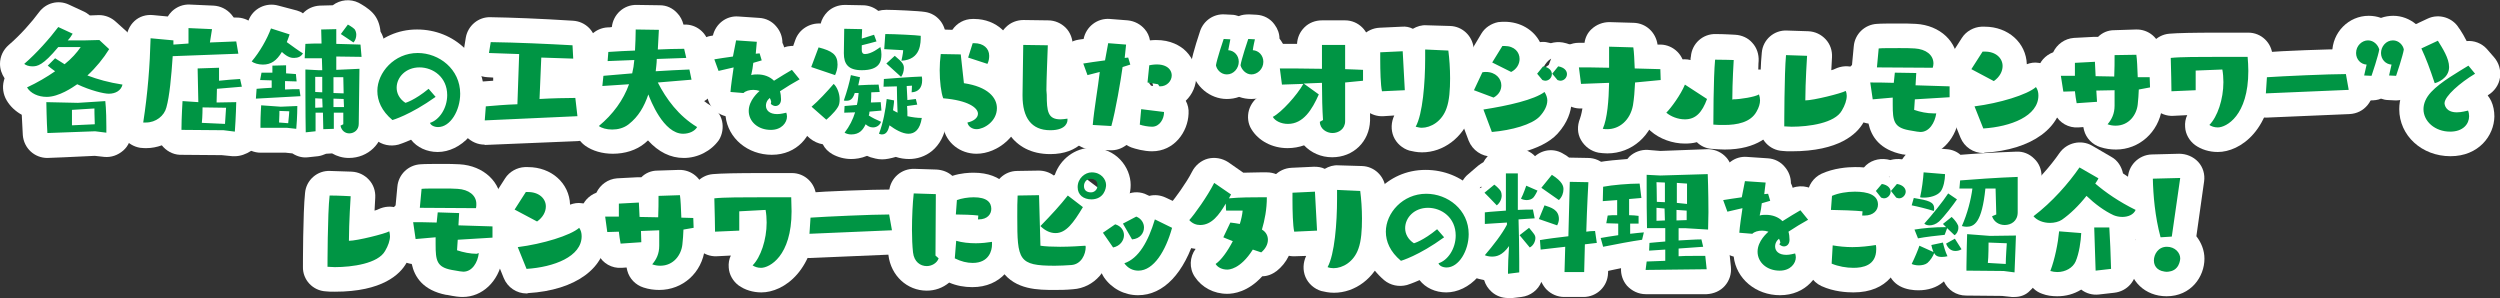
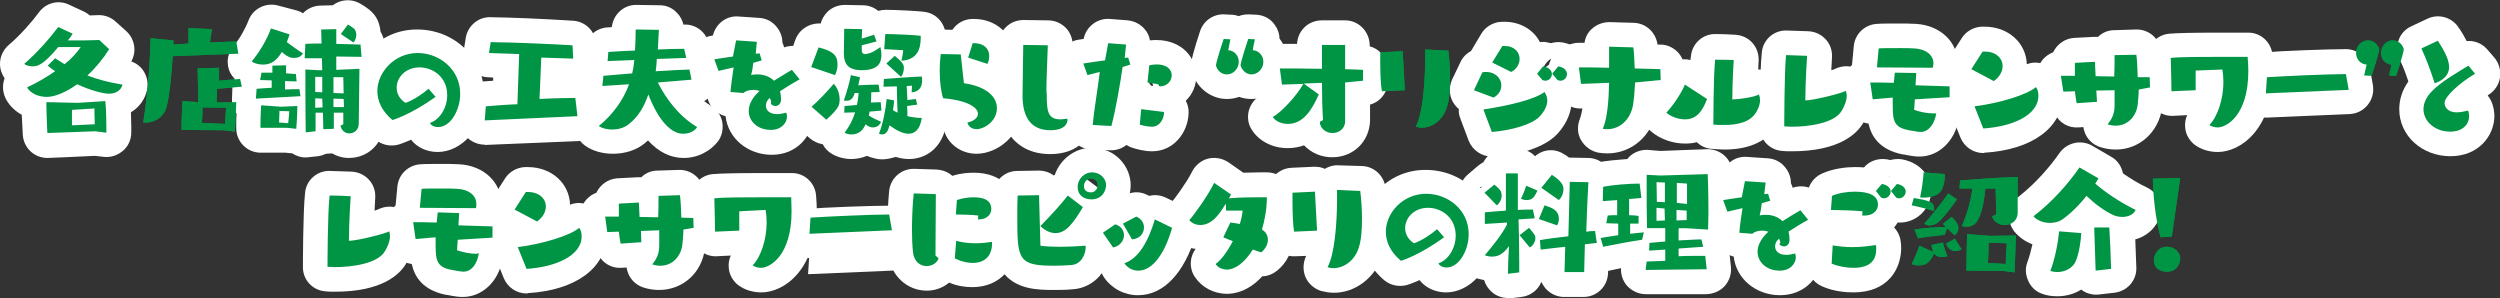
<svg xmlns="http://www.w3.org/2000/svg" version="1.1" id="レイヤー_1" x="0" y="0" viewBox="0 0 712.2 84.9" xml:space="preserve">
  <rect x="0" y="0" width="712.2" height="84.9" fill="#333333" stroke="none" />
  <style>.st0{fill:#009544}.st1{fill:#fff}</style>
  <path class="st0" d="M28.3 11.4l-3.9.1h-5.1c.6-.6 1.1-1.4 1.4-1.9l-4.1-1.9c-2.4 3.2-6.2 7.5-9.7 10.5.5.4 1.3.7 2.3.7 1.4 0 3-.2 7.4-5.5H23c-1.1 1.6-2.6 3.3-4.6 4.9-.9-.6-1.8-1.1-2.7-1.7l-2.1 2.1c.6.5 1.4 1.1 2.1 1.6-2.3 1.6-5 3.2-8 4.6 1 1.7 3.2 2.7 5.6 2.7 3.5 0 7.4-2.7 8.7-3.6 3.8 1.8 7.6 2.7 9 2.7 1.9 0 3.5-.9 3.9-2.6-3.9-.6-7.1-1.5-10-2.6 2.4-2.2 4.6-4.9 6.2-7.5l-2.8-2.6zm2 26.4v-1.6c0-5.1-.3-7.4-.3-7.4l-7.8.5-9-.2s.1 5.9.3 8.8c.7 0 13.6-.5 13.6-.5l3.2.4zm-3.4-6.9s0 2.4.1 4.5l-6.5.3v-4.4l6.4-.4zm41-15.6l-.6-3.5c-2.3.1-4.8.2-7.5.3.3-1.8.6-3.8.6-3.8L53.7 8v4.4l-4.3.3v-1.2l-6.5-.6c-.2 7.7-.8 15.6-2.1 24h.8c2.8 0 5.2-1.9 5.8-4.3.9-3.2 1.4-8.7 1.8-14.6l18.7-.7zm-1 22.2c.3-4 .4-8.4.4-8.4l-5.6.1c0-1.1.1-2.5.1-3.9l7.1-.6-.5-2.2c-1.8.1-4.1.3-6 .5v-3.7l-6.1.2.2 9.6-4.5-.3s-.3 4.9-.3 7.8v.4c.7 0 12 .1 12 .1l3.2.4zm-2.5-6.8s-.2 2.8-.3 4.6l-6.6-.3c.2-1.7.2-4.4.2-4.4l6.7.1zm33.4 4.7l-.8.4c.3 1.5 1.4 2.2 2.5 2.2 1.4 0 2.7-1 2.7-2.7l.2-15.7-6.6.3v-3.8l7.2.1-.3-3.5c-1.9-.1-4.4-.1-6.9-.2V8.3l-4.3.1.1 4c-1.8 0-3.3 0-4.6.1l-.2 4.1h4.9l.1 3.4h-1l-3.8-.2s0 14.1.1 17.9l2.8-.3v-5.3H92l.1 4.7 3-.1v-4.6h2.7v3.3zM77.2 8.1c-1.1 3-3.2 6.7-5.5 9.4.6.5 1.9.9 3.2.9 2.3 0 3.9-1.1 5.4-3.6 1.8 1.7 2.9 1.7 3.5 1.7 1.1 0 2-.4 2.5-1.3-1.2-.7-3.2-2.2-4.6-3.2.3-.8.6-1.5.8-2.2l-5.3-1.7zm8.4 19.3l-.3-2c-1.2 0-2.6 0-4.1.1v-2.4l3.3.1-.2-2.1c-.8-.1-1.8-.1-2.8-.2v-2.3l-3.9.1v2h-3.1l-.4 2.1 3.3.1V25c-1.7.1-3.3.2-4.3.3l-.2 2.8 12.7-.7zm-1.2 9.3c.3-3.3.3-6.5.3-6.5l-4.7.2-5.6-.4s-.2 3-.2 5.4v1h7.5l2.7.3zm13.5-10.1l-2.9-.1V22h2.8l.1 4.6zm2.8-14.5c.5-.5.8-1.4.8-2.2 0-.6-.2-1.2-.5-1.6-.6-.6-1.9-1.3-1.9-1.3l-2 2.7 3.6 2.4zM79.5 34.9c.1-1.5.1-3.3.1-3.3l2.8.1s-.1 1.9-.3 3.4l-2.6-.2zm12.3-8.6l-2-.1v-4.3h2v4.4zm6.2 4.2h-3v-2.4l2.9.1.1 2.3zm-6.1.1l-2.1.1V28l2 .1.1 2.5zm30.2-5.3c-4 3.3-6.6 4-6.6 4-1.7-1.1-2.5-2.7-2.5-4.3 0-3 2.6-5.8 6.5-5.8s7.9 2.8 7.9 7.9c0 3.8-2.3 7.1-4.9 7.9.2.7 1.2 1.2 2.3 1.2 3.5 0 6.3-4.7 6.3-9.5 0-7-6-11.6-12.1-11.6-6.7 0-11.5 5.6-11.5 10.8 0 2.8 1.2 5.7 4.3 8.3 0 0 5-1.4 12.3-6.6l-2-2.3zm42.4 7.8l-.6-5.2c-2.3 0-7 .1-10.2.3l.5-11.8 9.1.3-.2-3.8c-7.1-.4-16-.8-23.3-.9l-.5 3.1 8.6.3-.5 14.3c-3.2.1-6.7.4-9 .6l-.3 4 26.4-1.2zM197 22.7l-.6-2.9c-3 .1-6.2.3-9.6.5.1-1.1.3-2.3.3-3.5l8.4-.3-.6-2.6c-2.6 0-5.1.1-7.5.2.1-2.1.2-4.1.3-5.6l-6.6-.1c0 1.9-.1 3.9-.2 6-2.5.1-4.9.2-7.6.4l-.2 2.6 7.6-.3c-.1 1.3-.3 2.6-.6 3.8l-8.2.7-.3 2.9 7.6-.5c-1.6 4.5-4.6 8.6-8.6 11.9.8.6 2.2 1 3.8 1 1.6 0 3.3-.4 4.7-1.5 2.8-2.2 4.4-5 5.6-8.5.6 1.6 4.3 11.2 9.9 11.2 1.7 0 3.3-.7 4-1.9-5.3-3.2-8.8-8-11.2-12.7l9.6-.8zm22.6 6.9c.4.4.9.6 1.3.6.9 0 1.6-.7 1.6-1.9 0-.8-.1-1.6-.3-2.3 1.8-1.2 3.8-2.4 5.6-3.4l-2.2-2.7c-1.4.8-3.2 1.9-5.1 3.1-1.2-1.2-2.9-1.8-4.7-1.8-.6 0-1.2 0-1.8.2.3-1.2.5-2.5.6-3.5l2.4-.7-.6-2-1.1.1.3-3.4-5.9-.4c-.3 1.4-.6 3-.9 4.6-2.2.3-4.1.6-5.3.8l1.2 3.3 4.3-1c-.3 2.1-.8 5.4-.9 7l3.7.3c.6-.6 1.7-.9 2.8-.9.6 0 1.2.1 1.8.3-.3.3-3.1 2.6-3.1 5.7 0 3 2.6 5.4 6.3 5.4 3.1 0 4.6-2.1 4.6-3.8 0-.4-.1-.8-.2-1.1-.5.1-1.5.4-2.6.4-2.2 0-3.2-1.1-3.2-2.4 0-.6.2-1.2.6-1.7l.5-.5c.2.3.3.7.4 1.1l-.1.6zm41.7.2l-.4-1.6c-.8.1-1.7.2-2.4.3l-.2-4 1.5-.1c0 .8-.1 1.9-.1 1.9 2-.1 3-1.4 3-3.4 0-.3 0-.7-.1-1.1-3 .1-8.3.5-10.8.7l-.1 2.2 3.8-.1c0 2.3.1 4.9.2 7.5-.5-.2-.9-.5-1.3-.7.1-1 .3-1.9.3-2.8l-2.1-.4c-.3 3-1 6.8-2.2 9.9.3.1.6.2.8.2 1.3 0 1.8-1 2.2-2.6 1.6 1.2 3.7 2.4 5.4 2.4 1.8 0 3.3-1.2 3.8-4.5-1.3 0-2.7-.2-4.1-.5 0-.9 0-1.9-.1-2.9l2.9-.4zm-10.2 1.7l-.2-2.4-2.8.1c.1-1 .1-2 .1-2.9l2.4-.1-.3-2.1c-2 0-3.9.1-5.8.2l.5-2.3-2.6-.6c-.4 2.1-1.1 4.6-2 7.2.1.1.4.1.7.1 1 0 1.8-.3 2.4-2.2h1.1c-.1 1.1-.2 2.3-.5 3.4-1.4.1-2.6.2-3.5.3l-.1 1.9 3.1-.1c-.6 2-1.6 4-3 5.8.5.3 1.2.5 1.9.5 2.4 0 3.4-1.4 4.1-2.9.6.5 1.2.9 2.1.9.9 0 1.9-.5 2.3-1.6-1.2-.5-2.6-1.2-3.5-1.8.1-.3.2-.7.2-1.1l3.4-.3zM249 9.9c-1 .3-2.3.7-3.5 1.1l.1-2.7-5.1-.1-.1 6.8v.2c0 3 1.2 4.8 5.1 4.8 5.1 0 5.6-2.5 5.6-4.5 0-.7-.1-1.4-.3-2.1-.3.2-2.5 2-4.4 2-.6 0-.9-.4-.9-1.1v-1.4c1.4-.3 3-.8 4.2-1.1l-.7-1.9zm8.3 4.4c0 .8-.5 3-.5 3 5.6-.3 5.5-5.1 5.5-7.1-1.2-.2-7.7-.5-9.7-.5h-.4l-.3 4.3 5.4.3zm-21.9 19.8s2.3-1.9 3.3-3.6c.4-.6.5-1.4.5-2.2 0-1.6-.7-3.5-1.7-4.4-1.8 2.1-4.4 4.9-6.3 6.5l4.2 3.7zm2.5-12.7c.4-.9.7-1.9.7-3 0-2.9-1.6-3.9-5.4-4.9l-2.1 5.6 6.8 2.3zm18.8.5c.5-.6.8-1.7.8-2.5 0-1-.3-1.6-2.6-3.5l-2.4 2.2 4.2 3.8zm17-6.4l-5.7-.1c-.2 1.5-.3 3.1-.3 4.6 0 3.3.4 6.4 1 8 7.1.6 9.9 2.7 9.9 4.4 0 1.1-1.1 2.1-3 2.5.2 1.1 1.3 1.9 2.6 1.9 2.1 0 5.8-2.2 5.8-6 0-3-2.6-6.1-9.4-7.1l-.9-8.2zm7.6 2.7c.4-.8.5-1.6.5-2.3 0-2.1-1.6-3.6-4.3-3.6h-.4l-1.3 4.1 5.5 1.8zm16.8 7.5c0-2.8.3-9.8.4-12.8l-7-.1c0 3.1-.2 10.3-.2 14.1v.4c0 6.2 2.5 9.8 7.9 9.8 4.9 0 4.9-2.7 4.9-2.9v-.4c-.8.1-1.4.2-2 .2-3.6 0-3.9-2.3-3.9-7l-.1-1.3zm18.5 10.2c1.2-4.3 2.7-13.1 3.2-16.8l2.2-.7-.6-2-1 .1.4-3.8-5.1-.4c-.3 1.5-.6 3.2-.9 4.9-2.5.3-4.9.7-6.2.9l1.2 3.3 3.5-.9c-.5 4.4-1.6 10.5-2 15.1l5.3.3zm13.9-11.3c2 0 3.3-1.6 3.3-3.1 0-2-2-3.8-6.4-2.9l-.5 4.9 3 .5.4.6h.2zm1.1 7.3l-6.5-.8-.4 4.4c.8.3 2.4.6 3.5.6 2.2 0 3.4-2.3 3.4-4v-.2zm24-20.8c-.1.2-2 6-2.2 7.5.3 1.2 1.5 2.6 3.1 2.6 1.7 0 3.4-1.5 3.4-3.6 0-1.8-1.3-3.2-3-3.3.1-1 .6-3.1.6-3.1l-1.9-.1zm-7 0c-.1.2-2 6-2.2 7.5.2 1.2 1.4 2.6 3.1 2.6 2 0 3.4-1.8 3.4-3.6s-1.3-3.2-3-3.3c.2-1 .6-3.1.6-3.1l-1.9-.1zM388.3 23v-3.1c-1.4-.1-3.2-.1-5.1-.2v-6.9h-6.6v6.8c-4.9-.1-9.6-.1-12-.1l.6 4.6 6.1-.2c-1.8 3.2-6.2 8.1-8.7 9.4.6 1.1 2.3 2 4.3 2 4.4 0 6.9-4.1 8.8-8.4l-4.3-3.1 5.2-.2c0 3.8.1 7.7.3 10.6l-.9.5c0 2 1.9 3.2 3.6 3.2s3.6-1.1 3.6-3.4v-11l5.1-.5zm17.7-8.9v2.5c0 7-.7 15.9-2.7 19.5.5.1 1.1.3 1.7.3 2.6 0 5.8-1.8 7.1-5.6.8-2.2 1-5.3 1-8.5 0-2.8-.2-5.6-.5-7.9l-6.6-.3zm-5.8 11.6l-.6-11.1-6.4.3V17c0 3 .1 7.3.5 9l6.5-.3zM425 37.6c5.7-.5 11.4-2.1 13.6-4.4 1.3-1.4 2.2-3 2.2-4.6 0-.8-.3-1.6-.8-2.4-2.9 2.2-10.3 3.9-17.4 5l2.4 6.4zm.5-9.8c1.6-.9 2.2-2.2 2.2-3.5 0-1.9-1.6-3.8-4.4-3.8-.3 0-.6 0-1 .1l-2.4 5.1 5.6 2.1zm5-7.3c1.6-.8 2.4-2.3 2.4-3.7 0-1.9-1.4-3.7-4.3-3.7h-.6l-2.9 4.7 5.4 2.7zm8.9 2.3c.3.1.6.2.8.2 1.1 0 1.9-.9 1.9-1.9 0-.9-.7-1.9-2.5-2.2l-1.7 2.1 1.5 1.8zm4.3 0c.3.1.6.2.8.2 1.1 0 1.9-.9 1.9-1.9 0-.9-.7-1.9-2.5-2.2l-1.7 2.1 1.5 1.8zm29.4 0l-.1-3.1-7.3-.2c-.1-2.5-.2-4.7-.4-6l-6.9-.2v6c-3.6-.1-6.9-.1-8.6-.1l.6 4.7 8-.3c-.1 5-.5 10.2-1.8 13.1.5.1.9.1 1.3.1 3.4 0 6.5-2.5 7.3-6.8.3-1.8.5-4.2.6-6.5l7.3-.7zm20.4 5.6c0-4.9.4-11.3.4-11.3s-3-.1-5.3-.1c-.5 5.1-.5 18.5-.5 18.5 1 .1 2 .1 3.1.1 3.6 0 7.5-.7 9.2-3.8.7-1.2 1-2.3 1-3.2 0-.6-.1-1.1-.3-1.7-1.1.7-5.3 1.4-7.4 1.4l-.2.1zM480 24.1c-1.2 2.9-3.9 6.6-5.3 8C476 33.2 478 34 480 34c3.1 0 4.9-2 6.3-5.8l-6.3-4.1zm45.8 1.8c-1.2.7-9.2 2.7-11.5 2.7 0-5.1.5-12.7.5-12.7s-3.5-.1-6-.2c-.5 5.3-.5 20.3-.5 20.3.6 0 1.3.1 2.1.1 4.9 0 12.3-1 14.3-4.6.9-1.5 1.4-3 1.4-4.2 0-.5-.1-1-.3-1.4zm25 6.4c-1.8 0-3.8-.4-5.5-1l.2-3 9.9-.6v-3.1l-9.7-.3.2-3.5-6.1-.1-.3 2.9c-2.7-.1-5.1-.1-6.7-.1l.7 4.8 5.7-.5v2c0 4.6.3 6.5 4.6 7.3 2.2.4 2.9.5 3.3.5 2.5 0 4.1-2.6 4.5-5.3h-.8zm-.2-13c.1-.4.2-.8.2-1.2 0-2.5-2.2-4.1-5.3-4.3-1.2-.1-2.8-.1-4.4-.1-2.6 0-5.2 0-5.9.1l-.5 5.4 15.9.1zM565 36.6c7.8-.5 15.7-3.5 15.7-9.4 0-.9-.2-1.7-.7-2.4-2.5 2.2-10.4 4.6-17.5 5.5l2.5 6.3zm3-13.5c1.7-1.2 2.5-2.8 2.5-4.3 0-2.2-1.9-4.1-5-4.1h-.7l-3.2 5 6.4 3.4zm44.5 1.8l-.1-2.9H609c-.1-2.6-.2-5.2-.4-6.4l-6.2.1c0 2 0 3.9-.1 6.1l-5.3-.1-.2-4.1-5.7.3v3.7h-4l.7 4.5 3.3-.1c.1 1.1.3 2.3.5 3.4l5.8-.4-.2-3.2 5.2-.1v4.4c0 2.3-.8 3.9-2 5.3.8.3 1.6.4 2.3.4 3.8 0 6-3.1 6.3-6.1.1-1 .3-3.2.3-4.2l3.2-.6zm20.6-5.1c.2 1.1.3 2.4.3 3.6 0 4.9-1.7 9.9-4 12.2.6.4 1.4.7 2.4.7 2.4 0 8.7-3.3 8.7-16.1 0-1.4-.1-2.8-.2-4h-8.4c-5 0-10.9 0-13.5.3.1 2.2.2 9.5.2 9.5l6.9-.3v-5.6l7.6-.3zm36 5.8l-.8-4.5c-4.8 0-18.1.6-22.5.9l-.3 4.6 23.6-1zm13.5-4c.1-.2 2-6 2.2-7.5-.2-1.2-1.4-2.6-3.1-2.6-2 0-3.4 1.8-3.4 3.6s1.3 3.2 3 3.3c-.2 1-.7 3.1-.7 3.1l2 .1zm-7 0c.1-.2 2-6 2.2-7.5-.3-1.2-1.5-2.6-3.2-2.6-1.7 0-3.4 1.5-3.4 3.6 0 1.8 1.3 3.2 3 3.3-.2 1-.7 3.1-.7 3.1l2.1.1zm14.2-7.8c1.4 3 2.4 5.7 3.8 9.9.5-.1 4.1-1.3 4.1-4.6 0-2.5-1.9-5.4-3.2-7.5l-4.7 2.2zm13.4 4.9c-2.9 1.8-7.9 4.6-10.6 7.5-1.5 1.6-2.2 3.3-2.2 4.9 0 3.5 3.3 6.4 7.6 6.4 3.7 0 5.4-2.2 5.4-4.4 0-.5-.1-1.1-.3-1.6-.6.1-1.8.5-3.2.5-3.2 0-3.5-2.2-3.5-2.6 0-2 4.5-5.9 8.7-8.4l-1.9-2.3zM110.9 65.9c-1.2.7-9.2 2.7-11.5 2.7 0-5.1.5-12.7.5-12.7s-3.5-.2-6-.2c-.6 5.2-.6 20.3-.6 20.3.6 0 1.3.1 2.1.1 4.9 0 12.3-1 14.3-4.6.9-1.5 1.4-3 1.4-4.2 0-.5-.1-1-.2-1.4zm24.9 6.4c-1.8 0-3.8-.4-5.6-1l.2-3 9.9-.6v-3.2l-9.7-.3.2-3.5-6.1-.2-.3 2.9c-2.7-.1-5.1-.1-6.7-.1l.7 4.8 5.7-.5v2c0 4.6.3 6.5 4.6 7.3 2.2.4 2.9.5 3.3.5 2.5 0 4.1-2.6 4.4-5.3l-.6.2zm-.2-13c.1-.4.1-.8.1-1.2 0-2.5-2.2-4.1-5.3-4.3-1.2-.1-2.8-.1-4.4-.1-2.6 0-5.2 0-5.9.1l-.5 5.4 16 .1zM150 76.6c7.8-.5 15.7-3.5 15.7-9.3 0-.9-.2-1.7-.7-2.4-2.5 2.2-10.4 4.6-17.5 5.5l2.5 6.2zm3-13.5c1.7-1.2 2.5-2.8 2.5-4.3 0-2.2-1.9-4.1-5.1-4.1h-.6l-3.2 5 6.4 3.4zm44.6 1.8l-.1-2.8-3.4-.1c-.1-2.6-.2-5.2-.4-6.4l-6.1.2c0 2 0 3.9-.1 6.1l-5.3-.1-.2-4.1-5.7.3v3.7h-3.9l.6 4.4 3.3-.1c.1 1.1.3 2.3.5 3.4l5.9-.4-.1-3.2 5.2-.2V70c0 2.3-.8 3.9-2 5.3.8.3 1.6.4 2.3.4 3.8 0 6-3.1 6.3-6.1.1-.9.3-3.2.3-4.2l2.9-.5zm20.5-5.1c.2 1.1.3 2.4.3 3.6 0 4.9-1.7 9.9-4 12.2.6.4 1.4.7 2.4.7 2.4 0 8.7-3.3 8.7-16.1 0-1.4-.1-2.8-.1-4H217c-5 0-10.9 0-13.5.3.1 2.2.2 9.5.2 9.5l6.9-.3v-5.5l7.5-.4zm36 5.8l-.8-4.5c-4.8 0-18.1.6-22.4.9l-.3 4.6 23.5-1zm12.4 7.2c0-5.6.1-12 .1-17.5l-6.3-.2c-.3 2.7-.5 6.7-.5 10.4 0 2.3.1 4.6.3 6.4.3 2.7 2.1 3.9 3.9 3.9 1.4 0 2.9-.8 3.4-2.2l-.9-.8zm5.5.8c1.8.9 3.5 1.3 5.1 1.3 4.7 0 5.5-3.6 5.5-5.2v-.8c-1.3.2-2.9.4-4.6.4-1.9 0-3.9-.2-5.6-.7l-.4 5zm6.8-11.1c2.5 0 3.6-1.5 3.6-3 0-1.8-1.2-3.3-5-3.3-1.6 0-3.5.3-4.8.8l-.3 4.1c1.6 0 5 .1 6.4.3l-.1 1.1h.2zm30.4 7.5c-1.5.1-4.4.3-7.2.3-2.2 0-4.3-.1-5.6-.3-.1-2-.3-12.3-.4-14.4l-6.1.1c-.1 1.5-.1 3.7-.1 6.1 0 12.3.3 13.9 10.7 13.9 1.6 0 3.1-.1 4.7-.2 2.8-.2 4.1-3 4.1-5.2l-.1-.3zm-5-14.3c-2.2 2.8-4.5 5.3-7.8 8.7 1.4 1.4 2.9 2 4.3 2 3 0 5.1-2.9 7.8-7.4l-4.3-3.3zm10.9-3c0-1.6-1.4-3.6-4.1-3.6-1.9 0-4 1.7-4 4.2 0 2.2 1.6 3.5 4 3.5 3.5-.1 4.1-3.1 4.1-4.1zm-4.3 2.1c-1.1 0-2-.5-2-1.8 0-1.2.9-2.1 1.9-2.1.2 0 2 0 2 1.8 0 1.3-.9 2.1-1.9 2.1zm18.2 7.7c-1.9 6.3-4.6 11.1-8.7 12.5 1 1.4 2.4 2.1 4 2.1 4.4 0 7.8-5.7 9.6-12.2l-4.9-2.4zm-6.5 5.7c2.3-.2 3.4-1.8 3.4-3.4 0-1.2-.7-2.5-2.2-3.1l-3.8 2 2.6 4.5zm-5.4 2.3c2-.4 3.1-2 3.1-3.5 0-1.3-.8-2.6-2.5-3.1l-3.5 2.4 2.9 4.2zm42.2 1.4c1.2-1 1.9-2.3 1.9-3.6 0-1.1-.5-2.2-1.7-2.9.8-2.7 1.4-5.8 1.4-9.2H359c-2.1 0-5.7 0-8.9.3l.6-1.1-4.8-3.3c-1.9 3.8-5.7 9.1-7.1 10.6.9 1 2 1.4 3.1 1.4 3.3 0 5.4-2.9 7.3-6.1 0 1.2.1 2 .1 2h4.7c-.1 1.2-.4 2.5-.8 3.8-1-.2-1.9-.3-2.7-.4l-2 4.2s1.1.5 2.7 1.1c-1.5 2.9-3.3 5.4-4.9 6.5.6 1 1.9 1.6 3.3 1.6.4 0 3.7 0 7.3-5.7l2.4.8zm21.6-17.8v2.5c0 7-.7 15.9-2.7 19.5.5.2 1.1.3 1.7.3 2.6 0 5.8-1.8 7.1-5.6.8-2.2 1-5.3 1-8.5 0-2.8-.2-5.6-.5-7.9l-6.6-.3zm-5.7 11.6l-.6-11.1-6.4.3V57c0 3 .1 7.3.5 9l6.5-.3zm34.2-.4c-4 3.3-6.6 4-6.6 4-1.7-1.1-2.5-2.7-2.5-4.3 0-3 2.6-5.8 6.5-5.8s7.9 2.8 7.9 7.9c0 3.8-2.3 7.1-4.9 7.9.2.7 1.2 1.2 2.3 1.2 3.5 0 6.3-4.8 6.3-9.5 0-7-6-11.5-12.1-11.5-6.7 0-11.5 5.5-11.5 10.8 0 2.8 1.2 5.7 4.3 8.3 0 0 5-1.4 12.3-6.7l-2-2.3zm41.9 12.2l.2-7.9 3.4-.4-.5-3.4c-1.1 0-1.8.1-2.5.2.2-7.1.6-14.1.6-14.1l-5.3-.1-.4 15.5c-2.7.3-6.5.8-8.1 1.1l.2 2.7 7-.8-.2 7.2h5.6zm-18.5.1v-3.2c0-3.9-.1-8.4-.2-11.9l4.6-.3-.5-2.5c-1.1 0-2.6 0-4.3.1V49.4H429V60c-2.3.2-4.5.3-6 .5v3.3l6.3-.4v.6c-1.4 2.7-3.9 5.9-6.3 8.7.4.2 1.2.4 2 .4 1.2 0 2.9-.2 4.9-3-.2 3.3-.3 5-.3 7.1v.8l3.2-.4zM444.1 57c.9-.9 1.3-2 1.3-3.1 0-.9-.3-2.2-3.3-4.1l-3 3.7 5 3.5zm-.5 7.2c.3-.6.5-1.2.5-1.8 0-2.7-2.3-3.3-4.1-3.9l-1.6 3.9 5.2 1.8zm-20.7-9.3s2.5 2.5 3.5 3.6c.9-.7 1.4-1.8 1.4-2.8 0-.4-.1-.8-.2-1.1-.5-1-1.9-2-1.9-2l-2.8 2.3zm12.9 15.6c1-.5 1.6-1.7 1.6-2.7 0-.8-.4-1.2-1.8-2.9l-2.7 2.1 2.9 3.5zm-1-17.6s-.8 2.4-1.5 3.7c.3.2 1 .4 1.6.4.7 0 1.5-.2 2-.8s1.1-1.9 1.1-1.9l-3.2-1.4zm51.4 23.8l-.4-3.8h-3.5c-1.4 0-2.8 0-4.1.1v-2.2l7-.5-.5-2.1c-1.9 0-4.2.2-6.5.3V65h1.8l6.6.4c0-1.6.1-3.3.1-4.9 0-5.8-.2-10.9-.2-10.9L473 50l-3.9-.2v3.5c0 3.2 0 7.9.1 11.7h5.2v3.8c-1.6.1-3.1.3-4.5.4l-.1 2.2 4.6-.3v3.2l-5.3.2-.3 2.4 17.4-.2zm-17.9-10.5c-1 .1-2.4.2-3.9.4v-2.9h2.4v-2.2c-.8-.1-1.7-.2-2.7-.2v-4.6l3.5-.3-.5-4.1c-3.1 0-7.8.4-10.4.9l-.1 4.1 4.1-.3v4.3c-1 0-1.9 0-2.7.1l-.4 2.2 3.4.1V67c-2 .3-4 .6-5 .8l.7 2.5c3.5-.7 8.2-1.6 11.1-2l.5-2.1zm12.3-13.9v5.8c-.9-.1-1.9-.2-2.9-.3v-5.7l2.9.2zm-6.3 5.3c-.8 0-1.6-.1-2.3-.1 0-2.9-.1-5.6-.1-5.6l2.4.1v5.6zm0 5.2l-2.4.1v-3.7l2.3.2.1 3.4zm6.2-2.8v2.7l-2.9.1v-3l2.9.2zm26.4 9.6c.4.4.9.6 1.3.6.9 0 1.6-.7 1.6-1.9 0-.8-.1-1.6-.3-2.3 1.8-1.2 3.8-2.4 5.6-3.4l-2.2-2.7c-1.4.8-3.2 1.9-5.1 3.1-1.2-1.2-2.9-1.8-4.7-1.8-.6 0-1.2 0-1.8.2.3-1.2.5-2.5.6-3.5l2.4-.7-.6-2-1.1.1.4-3.3-5.9-.4c-.3 1.4-.6 3-.9 4.6-2.2.3-4.1.6-5.3.8l1.2 3.3 4.3-1c-.3 2-.8 5.4-.9 7l3.7.3c.6-.6 1.7-.9 2.8-.9.6 0 1.2.1 1.8.3-.3.3-3.1 2.6-3.1 5.7 0 3 2.6 5.4 6.3 5.4 3.1 0 4.6-2.1 4.6-3.8 0-.4-.1-.8-.2-1.1-.5.1-1.5.4-2.5.4-2.2 0-3.2-1.1-3.2-2.4 0-.6.2-1.2.6-1.7l.5-.5c.2.3.3.7.4 1.1l-.3.5zm14.9 5.5c1.9.8 4.2 1.2 6.2 1.2 2.6 0 6.5-.6 6.5-5.3 0-.4 0-.8-.1-1.2-1.9.3-4.3.6-6.7.6-1.9 0-3.9-.2-5.6-.5l-.3 5.2zm8.7-13.7h.7c2.5 0 3.8-1.5 3.8-3.1 0-2.8-2.9-3.7-6.6-3.7-2.2 0-4.7.4-6.5 1.2l-.3 4c2 0 7.3.2 9 .4l-.1 1.2zm5.4-5.1c.3.1.6.2.8.2 1.1 0 1.9-1 1.9-1.9 0-.9-.7-1.9-2.5-2.2l-1.7 2 1.5 1.9zm4.3 0c.3.1.6.2.8.2 1.1 0 1.9-1 1.9-1.9 0-.9-.7-1.9-2.5-2.2l-1.7 2 1.5 1.9zm28.5 4.8l-1.2.5c.5 1.6 2 2.5 3.6 2.5 1.8 0 3.7-1.1 3.7-3.6V50.4c-5.8.2-12.7.7-16.4 1l-.2 2.3h3.7c-.4 3.1-1.4 7.1-3 10.7.4.1.9.2 1.3.2 2.2 0 4.4-1.1 5.4-10.9h2.9l.2 7.4zm5.2 16.5c.2-4.5.4-10.5.4-10.5l-7.4.1-6.5-.5s-.2 6-.2 9.3v1.1c.6 0 10.6.1 10.6.1l3.1.4zm-19.8-28l-6.1-.5c-.1 1.8-.5 4.9-1 7.1.3.1.7.1 1.1.1 1.6 0 3.7-.5 4.7-1.7.9-1.1 1.3-3.5 1.3-4.8v-.2zm-3.9 20.2c.1.5.3 1.3.6 2l-4-1.8c-.3 1-1.4 3.6-2.2 5.2.4.2 1.2.4 2 .4.9 0 1.9-.2 2.5-.7.8-.7 1.6-1.9 1.9-2.8.3.5.7 1.1 2.2 1.1.6 0 1.2-.1 1.6-.2-.6-1.2-1.1-3-1.3-3.9l-3.3.7zm6.6-2.8c.6-.3 1.1-1.2 1.1-2.1 0-.3 0-.6-.2-.9-.5-1.1-1.7-2.2-1.7-2.2l-2.5 2 .9.9c-3.4 0-6.6.3-9 .7l1 2.5c2.1-.4 5.5-.8 7.6-1l.7-1.9 2.1 2zm9.5 7.9c.2-1.6.2-5.8.2-5.8l5.2.2s-.3 4.2-.3 5.9l-5.1-.3zM555 55.1c-1.4 2.2-4.8 6.4-6.8 8.6.3.3.8.5 1.5.5.8 0 1.8-.3 2.7-1.1 1.5-1.4 4-4.7 5.1-6.3l-2.5-1.7zm-10.4 3.4c1.6.3 4.4 1 6.3 1.6.1-.2.1-.5.1-.7 0-1.9-1.6-2.3-5.8-3l-.6 2.1zm9.8 10.9c.1.3.8 2.1 2.6 2.1.7 0 1.4-.2 1.8-.5-.7-1.1-1.5-2.4-1.9-3l-2.5 1.4zm38-21.7c-3 4.4-7.8 9.9-13.1 13.9 1 1.2 2.8 1.9 4.7 1.9 1.2 0 2.5-.3 3.4-.9 2.3-1.6 4.8-4 7-6.8 2.4 2.3 5.1 4.3 7.7 5.5.7.3 1.6.5 2.5.5 1.6 0 3.2-.6 3.8-2-4.7-2.3-8.6-5-11.5-7.5.3-.5.7-1 .9-1.5l-5.4-3.1zm-5.8 18.2c-.3 3.3-1.2 7.9-2.5 11.3.7.2 1.3.3 2 .3 2.3 0 4.4-1.2 5.2-3 1-2.3 1.5-5.8 1.6-8.1l-6.3-.5zm14.8 10.7c-.1-3.8-.3-8.9-.5-11.8h-4.3l.4 12.3 4.4-.5zm17.3-9.2l2.4-16.7-7.8.2c.1 4.6.6 10.8 2.2 16.7l3.2-.2zm2.4 6.2c0-1.6-1.5-3.3-3.8-3.3-2.5 0-3.7 2.2-3.7 3.9 0 2 1.5 3.2 3.7 3.2 3.6 0 3.8-3.5 3.8-3.8z" />
  <path class="st1" d="M13.5 45c-3.7 0-6.7-2.8-7-6.5-.1-1.6-.2-3.8-.3-5.8-1.8-1-3.3-2.4-4.3-4.1-1-1.7-1.3-3.7-.8-5.6.1-.2.1-.5.2-.7C.5 21.1 0 19.7 0 18.2c0-2.1.9-4 2.5-5.4 3.3-2.8 6.7-6.7 8.6-9.3 2-2.7 5.5-3.6 8.5-2.2l4.1 1.9c.7.3 1.3.7 1.9 1.2l2.6-.1c1.8 0 3.5.7 4.8 1.9l3 2.7c2.4 2.2 3 5.8 1.4 8.6 1.4.5 2.6 1.4 3.4 2.6 1.1 1.6 1.5 3.6 1.1 5.5-.6 2.8-2.3 5-4.6 6.4 0 1.1.1 2.5.1 4.1v1.6c0 2-.8 3.9-2.3 5.2-1.5 1.3-3.4 2-5.4 1.8l-2.7-.3c-6 .3-12.9.6-13.5.6z" />
-   <path class="st1" d="M66.9 44.5h-.7l-3-.3c-11.2-.1-11.8-.1-12-.1-2.1-.1-3.9-1.2-5.1-2.7-1.4.5-2.9.8-4.4.8-.4 0-1 0-1.8-.1-1.8-.3-3.5-1.3-4.6-2.8-1.1-1.5-1.6-3.4-1.3-5.2 1.1-7.1 1.8-14.5 2-23.1.1-1.9.9-3.7 2.3-5s3.3-1.9 5.3-1.7l4.2.4c.3-.5.7-1 1.2-1.5 1.4-1.3 3.2-2 5.1-1.9l6.7.3c2 .1 3.8 1 5.1 2.5.2.3.5.6.7.9h.6c3.5-.1 6.6 2.4 7.2 5.9l.6 3.5c.2 1.5 0 3.1-.7 4.4.5.7.8 1.5 1 2.4l.5 2.2c.4 2 0 4-1.2 5.7-.1.1-.1.2-.2.2v.2c0 .2-.1 4.5-.4 8.6-.1 1.9-1 3.7-2.5 4.9-1.4.9-3 1.5-4.6 1.5z" />
  <path class="st1" d="M99.4 45c-1.8 0-3.4-.5-4.8-1.3l-1.7.1c-.7.3-1.5.6-2.3.7l-2.8.3c-1.6.2-3.1-.2-4.5-1.1l-1.9-.2h-7.1c-3.9 0-7-3.1-7-7v-1c0-1 0-2.1.1-3.1-1-1.3-1.4-2.9-1.3-4.5l.1-2.8c0-.9.3-1.8.7-2.6-1.2-1.2-1.9-2.7-2-4.3-.2-1.9.5-3.8 1.7-5.2 1.5-1.7 3.2-4.6 4.2-7.2 1.3-3.4 5-5.2 8.5-4.2L84.6 3c.6.2 1.2.4 1.7.8 1.2-1.3 2.9-2.1 4.8-2.2l3.7-.1c2.1-1.6 5-1.9 7.4-.7.9.5 2.7 1.5 4 2.9 1.3 1.4 2 3.2 2.2 5.3.6 1 1 2.1 1.1 3.3l.3 3.5c.1 1.1-.1 2.3-.5 3.3v.7l-.1 15.7c0 5.3-4.3 9.5-9.8 9.5z" />
  <path class="st1" d="M124.7 43.3c-3.1 0-5.9-1.3-7.6-3.5-2 .9-3.3 1.3-3.6 1.4-2.3.6-4.7.1-6.5-1.4-4.3-3.7-6.7-8.6-6.7-13.6 0-8.6 7.4-17.8 18.5-17.8 10.7 0 19.1 8.1 19.1 18.5.1 10.1-6.8 16.4-13.2 16.4z" />
  <path class="st1" d="M138 41.2c-1.9 0-3.7-.8-5.1-2.2-1.4-1.5-2.1-3.4-1.9-5.4l.3-4c.3-3.4 3-6.1 6.4-6.4.9-.1 1.8-.1 2.8-.2v-.9l-1.6-.1c-2-.1-3.9-1-5.2-2.6-1.3-1.6-1.8-3.6-1.5-5.6l.5-3.1c.6-3.4 3.6-5.9 7-5.8 6.1.1 14 .4 23.5 1 3.6.2 6.4 3 6.6 6.6l.2 3.8c.1 2-.6 3.9-2 5.3-.2.2-.4.4-.6.5 1.7 1.1 2.9 2.9 3.1 5l.6 5.2c.2 1.9-.4 3.9-1.6 5.4-1.3 1.5-3.1 2.4-5 2.5L138 41.3c.2-.1.1-.1 0-.1z" />
  <path class="st1" d="M194.8 45c-3.8 0-7.2-1.7-10.2-5-.3.3-.6.5-.9.8-2.4 2-5.7 3-9.1 3-3 0-5.8-.8-7.9-2.3-1.8-1.3-2.9-3.3-2.9-5.4s.9-4.3 2.5-5.6c.3-.2.6-.5.8-.7-.2-.1-.3-.3-.4-.4-1.4-1.5-2.1-3.5-1.9-5.6l.3-2.9c.1-1.2.5-2.3 1.2-3.2v-.9l.2-2.6c.3-3.5 3.1-6.2 6.6-6.4.4 0 .8 0 1.2-.1.4-3.6 3.4-6.4 7.1-6.3l6.6.1c1.9 0 3.6.8 4.9 2.2.9.9 1.5 2.1 1.8 3.3h.3c3.3-.1 6.2 2.2 6.9 5.4l.6 2.6c.1.5.2 1 .2 1.5.3.6.6 1.3.7 2l.6 2.9c.4 2-.1 4-1.3 5.6-.6.7-1.3 1.4-2.1 1.8.6.5 1.2.9 1.9 1.3 1.6 1 2.8 2.6 3.2 4.4.4 1.8.1 3.8-.9 5.4-2.2 3.1-6 5.1-10 5.1z" />
  <path class="st1" d="M219.9 44.1c-6.9 0-12.5-4.7-13.2-11-3.1-.8-5.3-3.5-5.3-6.7-1.3-.8-2.4-2-3-3.5l-1.2-3.3c-.8-2-.6-4.2.5-6 1.1-1.8 2.9-3.1 4.9-3.4.1 0 .3 0 .5-.1.8-3.3 3.8-5.7 7.3-5.4l5.9.4c1.9.1 3.7 1 4.9 2.5 1.1 1.3 1.7 2.9 1.7 4.6.2.4.4.9.5 1.3 2.7-1 5.8-.2 7.8 2.1l2.2 2.7c1.3 1.6 1.9 3.7 1.5 5.8-.4 2-1.7 3.8-3.5 4.8-.2.1-.5.3-.7.4.2.3.3.7.4 1.1.3 1.1.5 2.1.5 3.1-.2 5.1-4.5 10.6-11.7 10.6z" />
  <path class="st1" d="M251.3 45.4c-1.4 0-2.5-.4-3.3-.6-.3-.1-.7-.3-1-.4-1.7.7-3.3.9-4.5.9-1.9 0-3.8-.5-5.4-1.4-1.2-.7-2.1-1.6-2.7-2.8-1.3-.2-2.6-.8-3.7-1.7l-4.1-3.7c-1.5-1.4-2.4-3.3-2.3-5.3 0-2 1-3.9 2.5-5.2.1-.1.2-.2.3-.2-1-.7-1.8-1.6-2.3-2.7-.8-1.7-.9-3.6-.2-5.4l2-5.6c1.1-3 4.1-4.8 7.2-4.6.3-1.2 1-2.4 1.9-3.3 1.3-1.3 3.1-2 5-2l5.1.1c1.6 0 3.2.6 4.4 1.6.7-.2 1.4-.3 2.2-.3h.4c1.9 0 8.9.3 10.7.6 3.5.5 6 3.6 5.9 7.1v.2c0 1.5-.1 4.2-1.4 7 .9 1 1.4 2.3 1.6 3.7.1.5.1 1.1.1 1.8 0 2.1-.5 4-1.5 5.6 0 .2.1.4.1.7 1.2 1.5 1.7 3.4 1.4 5.3-1.1 7.7-6.3 10.5-10.7 10.5-1.3 0-2.6-.2-3.8-.6-1.4.4-2.7.7-3.9.7z" />
  <path class="st1" d="M278.2 43.8c-4.7 0-8.6-3.1-9.5-7.5-.1-.4-.1-.9-.1-1.3h-.5c-2.8-.2-5.1-2.1-6-4.7-.9-2.5-1.4-6.3-1.4-10.3 0-1.8.1-3.7.4-5.5.5-3.6 3.5-6.2 7.1-6.1l3.1.1c1.3-1.9 3.4-3.1 5.8-3.1h.4c6.4 0 11.3 4.6 11.3 10.6 0 1.8-.4 3.6-1.2 5.3-.1.2-.2.5-.4.7 2.7 2.7 3.8 5.9 3.8 8.9 0 7.6-6.8 12.9-12.8 12.9zm-5-7.8z" />
  <path class="st1" d="M299.2 43.9c-11 0-14.9-9-14.9-16.8v-.4c0-1.7.1-4 .1-6.3.1-3 .1-6 .1-7.7 0-1.9.7-3.7 2.1-5 1.3-1.3 3.1-2 5-2l7 .1c1.9 0 3.7.8 5 2.1 1.3 1.3 2 3.2 2 5 0 1.2-.1 3-.2 4.9-.1 2.9-.2 6.1-.2 7.8v1c2.5.4 4.6 2.1 5.5 4.5.4 1.1.5 2.1.5 2.8-.1 4.9-3.8 10-12 10zm6-14.3z" />
  <path class="st1" d="M328.2 43.1c-2.3 0-4.8-.7-5.9-1.1-.5-.2-.9-.4-1.4-.7-1.3 1-2.9 1.6-4.7 1.5l-5.3-.2c-1.9-.1-3.7-.9-5-2.4-1.3-1.4-1.9-3.3-1.7-5.2.2-2.5.6-5.3 1-8.2-.9-.8-1.7-1.8-2.1-2.9l-1.2-3.3c-.7-2-.6-4.1.5-5.9 1-1.8 2.8-3.1 4.9-3.4.4-.1.9-.1 1.4-.2.7-3.5 3.9-6 7.5-5.7l5.1.4c1.9.2 3.6 1.1 4.8 2.5.8.9 1.3 2 1.5 3.2 4.7-.5 7.7 1 9.5 2.4 2.3 1.9 3.7 4.7 3.7 7.7 0 2.8-1.1 5.3-3 7.1.6 1.1.9 2.4.8 3.7-.2 5.2-4.1 10.7-10.4 10.7zm-.3-18.7l.6.1-.2-.9-1.1-.1c.3.3.5.6.7.9z" />
  <path class="st1" d="M356.5 28.2c-1.2 0-2.4-.2-3.5-.6-1.1.4-2.3.6-3.5.6-4.8 0-9.1-3.6-10-8.3-.1-.7-.2-1.5-.1-2.2.3-2.4 2.5-8.9 2.5-8.9 1-2.9 3.8-4.9 7-4.7l2 .1c.7 0 1.4.2 2 .4.9-.4 1.9-.5 3-.5l2 .1c2.1.1 4 1.1 5.2 2.8.9 1.2 1.4 2.6 1.4 4 1.4 1.8 2.3 4.1 2.3 6.6.1 5.8-4.5 10.6-10.3 10.6z" />
  <path class="st1" d="M379.5 44.8c-3.2 0-6-1.3-8-3.4-1.4.5-3 .8-4.7.8-4.4 0-8.3-2.1-10.3-5.4-1-1.6-1.2-3.6-.7-5.4.5-1.7 1.6-3.2 3.1-4.1-.4-.7-.6-1.5-.7-2.3l-.6-4.6c-.3-2 .3-4 1.7-5.5 1.3-1.5 3.2-2.4 5.3-2.4h4.9c.1-1.8.8-3.4 2.1-4.7 1.3-1.3 3.1-2 5-2h6.6c3.8 0 6.9 3.1 7 7v.4c3 .8 5.1 3.5 5.2 6.7V23c0 3.2-2.1 6-5.1 6.8v4.6c-.2 5.9-4.7 10.4-10.8 10.4z" />
-   <path class="st1" d="M405.1 43.4c-1.5 0-2.7-.3-3.6-.5-2-.6-3.7-2.1-4.5-4-.8-1.9-.7-4.1.2-6l-3.1.2c-3.5.2-6.6-2.2-7.2-5.7-.6-3.1-.6-9.2-.6-10.4v-2.1c0-3.7 2.9-6.8 6.7-7l6.4-.3c1.1-.1 2.1.1 3.1.6 1.2-.7 2.5-1.1 3.9-1l6.7.2c3.5.1 6.3 2.8 6.7 6.2.2 2.1.5 5.4.5 8.7 0 4.4-.5 8-1.4 10.8-2.2 6.1-7.7 10.3-13.8 10.3z" />
  <path class="st1" d="M425 44.6c-2.9 0-5.5-1.8-6.6-4.5l-2.4-6.4c-.3-.8-.5-1.7-.4-2.6-.9-.8-1.7-1.8-2.1-2.9-.7-1.8-.6-3.8.2-5.6l2.4-5c.6-1.3 1.7-2.4 3-3.1 0-.1.1-.2.1-.2l2.8-4.7c1-1.7 2.8-2.9 4.8-3.3.8-.1 1.5-.1 1.8-.1 4.5 0 8.3 2.3 10.1 5.8.7-.1 1.5-.1 2.2.1.3.1.6.1.9.2 1.1-.3 2.2-.4 3.4-.2 5.7 1.1 8.2 5.3 8.2 9.1s-2.4 7.1-5.7 8.3c-.2 2.2-1 5.3-4 8.6-4.8 5.2-15.1 6.4-18.2 6.7-.2-.2-.3-.2-.5-.2zm15.1-25.4h.1l1-.7.7-1.8c-.9.5-1.6 1.4-2.1 2.3l.3.2z" />
  <path class="st1" d="M457.9 43.7c-.9 0-1.7-.1-2.5-.2-2.1-.4-3.9-1.7-5-3.6s-1.1-4.1-.3-6.1c.1-.3.4-1.1.7-2.9h-.2c-3.7.2-6.8-2.5-7.2-6.1l-.6-4.7c-.2-2 .4-4 1.7-5.5 1.3-1.5 3.2-2.4 5.2-2.4h1.7c.2-1.5.9-2.9 2-3.9 1.4-1.3 3.2-2 5.1-2l6.9.2c3.5.1 6.3 2.7 6.8 6.2h.9c3.7.1 6.7 3.1 6.8 6.8l.1 3.1c.1 3.7-2.8 6.9-6.5 7.2l-1.3.1c-.1.5-.1.9-.2 1.3-1.3 7.4-7.1 12.5-14.1 12.5z" />
  <path class="st1" d="M491.3 42.6c-1.1 0-2.3-.1-3.7-.2-1.6-.1-3.1-.8-4.2-1.9-1.1.3-2.2.4-3.4.4-3.5 0-7.2-1.3-9.8-3.6-1.5-1.3-2.4-3.2-2.5-5.2s.7-3.9 2.2-5.3c.8-.7 2.9-3.7 3.7-5.6.8-1.9 2.4-3.4 4.4-4 1.2-.4 2.4-.4 3.6-.1 0-.3 0-.7.1-1 .3-3.7 3.4-6.5 7.1-6.4 2.3 0 5.5.2 5.5.2 1.9.1 3.7.9 4.9 2.3 1.3 1.4 1.9 3.3 1.8 5.2 0 0-.1 1-.1 2.4.9 0 1.8.1 2.6.4 2 .7 3.6 2.3 4.3 4.4.4 1.3.7 2.6.7 3.9 0 2.2-.6 4.3-1.8 6.5-1.9 3.5-6.1 7.6-15.4 7.6z" />
  <path class="st1" d="M510.4 43.1c-1 0-1.9 0-2.6-.1-3.7-.2-6.6-3.3-6.5-7 0-.6 0-15.4.6-21 .3-3.7 3.5-6.5 7.2-6.3 2.5.1 6.1.2 6.1.2 1.9.1 3.6.9 4.9 2.3 1.3 1.4 1.9 3.2 1.8 5.1 0 0-.1 1.6-.2 3.7.5-.1.9-.3 1.1-.4 1.7-.8 3.7-1 5.5-.3 1.9.7 3.5 2.3 4.2 4.2.4 1.1.6 2.3.6 3.6v.2c0 2.5-.8 5.1-2.3 7.7-1.8 3.1-6.8 8.1-20.4 8.1zm12.2-23.4c-.1.1-.2.1-.3.2.1-.1.2-.2.3-.2z" />
  <path class="st1" d="M546.8 44.6c-1 0-2-.1-4.5-.6h-.2c-6.6-1.3-9-5.1-9.8-8.8-3.1-.4-5.6-2.8-6-6l-.7-4.8c-.3-2 .4-4.1 1.7-5.6l.3-.3.5-5.3c.3-3.5 3.1-6.2 6.6-6.4 1.1-.1 4-.1 6.3-.1 1.6 0 3.3 0 4.8.1 6.9.4 11.9 5.1 11.9 11.2 2.6 1 4.4 3.5 4.5 6.4v3.1c0 2.9-1.7 5.4-4.2 6.5-1.1 6.2-5.7 10.6-11.2 10.6z" />
  <path class="st1" d="M565 43.6c-2.8 0-5.4-1.7-6.5-4.4L556 33c-.8-2-.6-4.3.5-6.2.3-.5.7-1 1.1-1.4-1.4-.9-2.4-2.4-2.8-4-.5-1.9-.2-3.9.9-5.6l3.2-5c1.2-1.9 3.4-3.1 5.6-3.2h.9c6.7 0 11.8 4.6 12 10.7 1-.4 2.2-.6 3.3-.4 2 .2 3.7 1.3 4.9 2.9 1.3 1.8 2 4 2 6.4 0 9.1-8.7 15.5-22.3 16.3 0 .1-.2.1-.3.1zm-.2-35.9zm0 0z" />
  <path class="st1" d="M602.8 42.6c-1.5 0-3-.2-4.5-.7-2.2-.7-4-2.5-4.6-4.8-.1-.3-.1-.6-.2-.9l-1.4.1c-2.8.2-5.4-1.3-6.6-3.7-2.3-.9-4.1-3-4.5-5.6l-.6-4.5c-.3-2 .3-4.1 1.6-5.6.8-.9 1.8-1.6 2.9-2 1.1-2.3 3.3-3.9 5.9-4.1l5.7-.3h1.2c1.2-1.2 2.8-1.9 4.6-1.9l6.2-.2c3.6-.1 6.7 2.5 7.1 6.1 0 .3.1.7.1 1.2 2.2 1.1 3.7 3.4 3.7 6l.1 2.9c.1 2.7-1.4 5.1-3.6 6.3-1 6.8-6.5 11.7-13.1 11.7z" />
  <path class="st1" d="M631.8 43.3c-2.4 0-4.7-.7-6.5-2-1.6-1.2-2.7-3.1-2.8-5.1-.1-1.2.1-2.4.6-3.4l-4 .2c-1.9.1-3.7-.6-5.1-1.9s-2.2-3.1-2.2-5c0-.1-.1-7.2-.2-9.3-.1-3.7 2.7-6.9 6.4-7.2 2.3-.2 6.7-.3 14.1-.3h8.4c3.7 0 6.7 2.9 6.9 6.6v.2c.1 1.2.2 2.6.2 4.2-.1 16.8-9.5 23-15.8 23z" />
  <path class="st1" d="M645.5 33.5c-1.9 0-3.7-.8-5-2.1-1.4-1.4-2.1-3.4-1.9-5.4l.3-4.6c.3-3.4 3-6.2 6.4-6.5 4.5-.4 18.1-.9 23-.9 3.4 0 6.3 2.5 6.9 5.8l.8 4.5c.3 2-.2 4-1.5 5.6-1.3 1.6-3.1 2.5-5.2 2.6l-23.5 1h-.3z" />
-   <path class="st1" d="M682.6 28.6h-.3l-2-.1c-.7 0-1.4-.2-2-.4-.9.4-1.9.5-3 .5l-2-.1c-2.1-.1-4-1.1-5.2-2.8-.9-1.2-1.4-2.6-1.4-4-1.4-1.8-2.3-4.1-2.3-6.6 0-5.9 4.7-10.6 10.4-10.6 1.2 0 2.4.2 3.5.6 1.1-.4 2.3-.6 3.5-.6 4.8 0 9.1 3.6 10 8.3.1.7.2 1.5.1 2.2-.3 2.4-2.5 8.9-2.5 8.9-1.2 2.8-3.8 4.7-6.8 4.7z" />
  <path class="st1" d="M698.1 44.5c-8.2 0-14.6-5.9-14.6-13.4 0-2.8.9-5.5 2.6-7.9-.9-2.7-1.6-4.5-2.5-6.3-.8-1.7-.9-3.6-.3-5.4.6-1.8 1.9-3.2 3.6-4l4.7-2.2c3.2-1.5 7.1-.3 8.9 2.7l.3.4c.6.9 1.3 2.1 1.9 3.3 2.1-.2 4.3.6 5.8 2.3l2 2.3c1.4 1.6 2 3.7 1.7 5.8s-1.6 3.9-3.4 5l-.1.1c.4.5.7 1 1 1.6.6 1.3.9 2.8.9 4.4-.1 5.5-4.5 11.3-12.5 11.3zM95.4 83.1c-1 0-1.9 0-2.6-.1-3.7-.2-6.6-3.3-6.5-7 0-.6 0-15.4.6-21 .3-3.7 3.5-6.5 7.2-6.3 2.5.1 6.1.2 6.1.2 1.9.1 3.6.9 4.9 2.3s1.9 3.2 1.8 5.1c0 0-.1 1.6-.2 3.7.5-.1.9-.3 1.1-.4 1.7-.8 3.7-1 5.5-.3 1.9.7 3.5 2.3 4.2 4.2.4 1.1.6 2.3.6 3.6v.1c0 2.5-.8 5.1-2.3 7.7-1.8 3.2-6.8 8.2-20.4 8.2zm12.3-23.4c-.1.1-.2.1-.3.2.1-.1.2-.2.3-.2z" />
  <path class="st1" d="M131.8 84.6c-1 0-2-.1-4.5-.6h-.2c-6.6-1.3-9-5.1-9.8-8.8-3.1-.4-5.6-2.8-6-6l-.6-4.8c-.3-2 .4-4.1 1.7-5.6l.3-.3.5-5.3c.3-3.5 3.1-6.2 6.6-6.4 1.1-.1 4-.1 6.3-.1 1.6 0 3.3 0 4.8.1 6.9.4 11.9 5.1 11.9 11.2 2.6 1 4.4 3.5 4.5 6.4v3.1c0 2.9-1.7 5.4-4.2 6.5-1.1 6.2-5.7 10.6-11.3 10.6z" />
  <path class="st1" d="M150 83.6c-2.8 0-5.4-1.7-6.5-4.4L141 73c-.8-2-.6-4.3.5-6.2.3-.5.7-1 1.1-1.4-1.4-.9-2.4-2.4-2.8-4-.5-1.9-.2-3.9.9-5.6l3.2-5c1.2-1.9 3.4-3.1 5.6-3.2h.9c6.7 0 11.8 4.6 12 10.7 1.1-.4 2.2-.6 3.4-.4 2 .2 3.7 1.3 4.9 2.9 1.3 1.8 2 4 2 6.4 0 9.1-8.7 15.5-22.3 16.3-.1.1-.2.1-.4.1zm-.2-35.9zm.1 0c-.1 0-.1 0 0 0-.1 0-.1 0 0 0z" />
  <path class="st1" d="M187.8 82.6c-1.5 0-3-.2-4.5-.7-2.2-.7-4-2.5-4.6-4.8-.1-.3-.1-.6-.2-.9l-1.4.1c-2.8.2-5.4-1.3-6.6-3.7-2.3-.9-4.1-3-4.5-5.6l-.6-4.5c-.3-2 .3-4.1 1.6-5.6.8-.9 1.8-1.6 2.9-2 1.1-2.3 3.3-3.9 5.9-4.1l5.7-.3h1.2c1.2-1.2 2.8-1.9 4.6-1.9l6.1-.2c3.6-.1 6.7 2.5 7.1 6.1 0 .3.1.7.1 1.2 2.2 1.1 3.7 3.4 3.7 6l.1 2.8c.1 2.7-1.4 5.1-3.6 6.3-.8 6.9-6.3 11.8-13 11.8z" />
  <path class="st1" d="M216.9 83.3c-2.4 0-4.7-.7-6.5-2-1.6-1.2-2.7-3.1-2.8-5.1-.1-1.2.1-2.4.6-3.4l-4 .2c-1.9.1-3.7-.6-5.1-1.9-1.4-1.3-2.2-3.1-2.2-5 0-.1-.1-7.2-.2-9.3-.1-3.7 2.7-6.9 6.4-7.2 2.3-.2 6.7-.3 14.1-.3h8.4c3.7 0 6.7 2.9 6.9 6.6v.1c.1 1.3.2 2.7.2 4.3-.1 16.8-9.5 23-15.8 23z" />
-   <path class="st1" d="M230.5 73.5c-1.9 0-3.7-.8-5-2.1-1.4-1.4-2.1-3.4-1.9-5.4l.3-4.6c.3-3.4 3-6.2 6.4-6.5 4.5-.4 18.1-.9 23-.9 3.4 0 6.3 2.5 6.9 5.8l.8 4.5c.3 2-.2 4-1.5 5.6-1.3 1.6-3.1 2.5-5.2 2.6l-23.5 1h-.3z" />
+   <path class="st1" d="M230.5 73.5c-1.9 0-3.7-.8-5-2.1-1.4-1.4-2.1-3.4-1.9-5.4c.3-3.4 3-6.2 6.4-6.5 4.5-.4 18.1-.9 23-.9 3.4 0 6.3 2.5 6.9 5.8l.8 4.5c.3 2-.2 4-1.5 5.6-1.3 1.6-3.1 2.5-5.2 2.6l-23.5 1h-.3z" />
  <path class="st1" d="M264 82.8c-5.6 0-10.2-4.3-10.9-10.1-.2-2.1-.3-4.5-.3-7.2 0-3.8.2-8 .5-11.1.4-3.7 3.5-6.4 7.2-6.3l6.3.2c1.7.1 3.3.7 4.5 1.8 2.4-.8 4.8-.9 6.1-.9 8.3 0 12 5.2 12 10.3 0 1.9-.5 3.6-1.4 5 .7 1 1.2 2.1 1.4 3.3.1.8.1 1.4.1 1.8 0 6.1-4.3 12.2-12.5 12.2-2.3 0-4.5-.4-6.6-1.3-1.8 1.5-4 2.3-6.4 2.3z" />
  <path class="st1" d="M300.5 82.6c-4.7 0-11.2 0-15-5.3-2.7-3.8-2.7-8.8-2.7-15.6 0-2.8 0-4.9.1-6.4.2-3.7 3.2-6.6 6.9-6.6l6.1-.1c1.6 0 3.1.5 4.3 1.4.1-.1.2-.1.3-.2 1.5-4.4 5.7-7.7 10.5-7.7 6.9 0 11.1 5.5 11.1 10.6 0 4.6-2.8 9.4-8.1 10.7-.2.3-.4.6-.6 1 1.7 1.3 2.9 3.3 2.9 5.6v.2c0 6.6-4.6 11.8-10.6 12.2-2.1.2-3.7.2-5.2.2zm8.5-32l3.7 2.8c.4.3.7.6 1 .9.2-.4.2-.8.2-1.2 0-2-1.8-3.5-3-3.5-.5.1-1.2.5-1.9 1z" />
  <path class="st1" d="M324.2 84.1c-3.9 0-7.5-1.9-9.7-5.1-.5-.8-.9-1.6-1.1-2.5-.8-.5-1.5-1.2-2-1.9l-2.9-4.3c-1.1-1.5-1.5-3.4-1.1-5.3.3-1.8 1.4-3.4 3-4.5l3.5-2.4c1.2-.8 2.6-1.2 4.1-1.2l2.5-1.3c1.7-.9 3.7-1.1 5.6-.4.5.2.9.4 1.3.6 1.6-.4 3.2-.2 4.7.5l4.9 2.3c3.1 1.5 4.6 5 3.7 8.2-3.3 11-9.2 17.3-16.5 17.3zm-10.8-17.9c-.1.3-.1.6-.1.9 0 1.5.8 2.7 1.8 3.2l.4-.4-1.5-2.7c-.4-.3-.5-.7-.6-1z" />
  <path class="st1" d="M349.6 83.7c-3.8 0-7.2-1.8-9.2-4.8-1.7-2.5-1.5-5.7.2-8-2.6-.3-5-1.5-6.9-3.5-2.6-2.7-2.6-6.9 0-9.7.8-.9 4.3-5.6 5.9-8.8.9-1.8 2.6-3.2 4.5-3.7 2-.5 4.1-.1 5.8 1l4.3 3c1.5 0 3.1-.1 4.8-.1h1.9c3.9 0 7 3.1 7 7 0 2.5-.3 5.1-.8 7.5.7 1.4 1.1 2.9 1.1 4.6 0 3.4-1.6 6.7-4.5 9-1.2.9-2.6 1.5-4.1 1.5-4.1 4.5-8.2 5-10 5z" />
  <path class="st1" d="M380 83.4c-1.5 0-2.7-.3-3.6-.5-2-.6-3.7-2.1-4.5-4-.8-1.9-.7-4.1.2-6l-3.1.1c-3.5.2-6.6-2.2-7.2-5.7-.6-3.1-.6-9.2-.6-10.4v-2.1c0-3.7 2.9-6.8 6.7-7l6.4-.3c1.1 0 2.1.1 3.1.6 1.2-.7 2.5-1.1 3.9-1l6.7.2c3.5.1 6.3 2.8 6.7 6.2.2 2.1.5 5.4.5 8.7 0 4.5-.5 8-1.4 10.8-2.2 6.2-7.7 10.4-13.8 10.4z" />
  <path class="st1" d="M412 83.3c-3.1 0-5.9-1.3-7.6-3.5-2 .9-3.3 1.3-3.6 1.4-2.3.6-4.7.1-6.5-1.4-4.3-3.7-6.7-8.6-6.7-13.6 0-8.6 7.4-17.8 18.5-17.8 10.7 0 19.1 8.1 19.1 18.5.1 10.1-6.8 16.4-13.2 16.4z" />
  <path class="st1" d="M429.6 84.9c-1.7 0-3.4-.6-4.7-1.8-1-.9-1.7-2-2.1-3.3-1-.2-1.9-.4-2.8-.8-2-.9-3.5-2.7-3.9-4.8-.5-2.1 0-4.3 1.4-6-1.1-1.3-1.6-2.9-1.6-4.6v-3.3c0-.9.2-1.7.5-2.5-.5-1-.7-2.1-.6-3.2.1-2 1-3.8 2.5-5l2.8-2.4c.5-.4 1-.7 1.5-1 1.2-2.3 3.5-3.8 6.2-3.8h3.5c2 0 3.8.8 5 2.1 2.3-2 5.6-2.3 8.2-.6.4.2.9.5 1.5 1h.1l5.3.1c1.9 0 3.7.8 5 2.2 1.3 1.4 2 3.3 1.9 5.2 0 0-.2 3.7-.4 8.4 1.2 1.1 2 2.5 2.2 4.2l.5 3.4c.3 1.9-.3 3.8-1.4 5.2-.6.7-1.3 1.3-2 1.8l-.1 2.4c-.1 3.8-3.2 6.8-7 6.8h-5.5c-1.9 0-3.7-.8-5-2.1-.6-.6-1.1-1.4-1.5-2.2-.9 2.3-3.1 4-5.7 4.3l-3.3.4c0-.1-.3-.1-.5-.1zM422 53.1l-.5.5c.2 0 .3-.1.5-.1v-.4z" />
  <path class="st1" d="M468.8 83.8c-2 0-3.9-.9-5.3-2.4-1.2-1.4-1.8-3.2-1.7-5-1.3.3-2.6.5-3.8.8-3.6.7-7.1-1.4-8.1-4.9l-.7-2.5c-.5-1.9-.3-3.9.7-5.6l.6-.9c0-.4 0-.7.1-1.1l.2-.9c-.9-1.2-1.3-2.7-1.3-4.2l.1-4.1c.1-3.4 2.5-6.2 5.8-6.8 2.3-.4 5.4-.7 8.2-.9.2-.2.4-.5.6-.7 1.4-1.3 3.3-2 5.2-1.9l3.6.3 13.3-.5c3.8-.1 7.1 2.8 7.2 6.7 0 .2.2 5.4.2 11.3 0 1.7 0 3.4-.1 5.1 0 1.5-.6 3-1.5 4.2v.3c.3.6.5 1.3.6 2.1l.4 3.8c.2 2-.4 3.9-1.7 5.4s-3.2 2.3-5.2 2.4h-17.4z" />
  <path class="st1" d="M507.1 84.1c-6.9 0-12.5-4.7-13.2-11-3.1-.8-5.3-3.5-5.3-6.7-1.3-.8-2.4-2-3-3.5l-1.2-3.3c-.8-2-.6-4.2.5-6 1.1-1.8 2.9-3.1 5-3.4.1 0 .3 0 .5-.1.8-3.3 3.8-5.7 7.3-5.4l5.9.4c1.9.1 3.7 1 4.9 2.5 1.1 1.3 1.7 2.9 1.7 4.6.2.4.4.9.5 1.3 2.7-1 5.9-.2 7.8 2.1l2.2 2.7c1.3 1.6 1.9 3.7 1.5 5.8-.4 2-1.7 3.8-3.5 4.8-.2.1-.5.3-.7.4.2.3.3.7.4 1.1.3 1.1.5 2.1.5 3.1-.2 5.1-4.5 10.6-11.8 10.6z" />
  <path class="st1" d="M528 83.3c-1.9 0-5.6-.2-9.1-1.8-2.6-1.2-4.3-3.9-4.1-6.8l.3-5.3c.1-1.6.7-3.2 1.8-4.3-.2-.2-.4-.3-.5-.5-1.3-1.4-2-3.3-1.8-5.3l.3-4c.2-2.5 1.7-4.7 4-5.8 3.5-1.6 7.4-1.9 9.5-1.9.9 0 1.8 0 2.6.1 1.6-1.9 4.1-2.7 6.6-2.3.3.1.6.1.9.2 1.1-.3 2.2-.4 3.4-.2 5.7 1.1 8.2 5.3 8.2 9.1 0 5.1-4.3 9.2-9.5 8.9-.3.5-.7 1-1 1.4.9 1 1.6 2.2 1.8 3.6.2 1.1.2 1.9.2 2.5-.1 5.7-3.7 12.4-13.6 12.4zm10.1-32.9l.1.1.1-.3c0 .1-.1.1-.2.2z" />
-   <path class="st1" d="M573.9 84.6h-.8l-2.8-.3c-1.8 0-9.7-.1-10.2-.1-2.8 0-5.2-1.6-6.3-4h-.1l-.2.2c-1.8 1.5-4.2 2.3-7 2.3-1.4 0-3.5-.2-5.3-1.2-3.3-1.8-4.6-6-2.9-9.4.4-.7.8-1.7 1.2-2.6l-.6-1.5c-.7-1.7-.6-3.5.1-5.2-.2-.2-.3-.4-.4-.6-1-1.6-1.3-3.6-.8-5.5l.6-2.1c.4-1.4 1.2-2.7 2.3-3.6.1-.9.2-1.8.2-2.4.1-1.9 1-3.6 2.4-4.9 1.4-1.2 3.3-1.8 5.2-1.7l6.1.5c1.5.1 2.9.7 3.9 1.6 3.5-.3 10-.7 15.9-.9 1.9-.1 3.7.6 5.1 2 1.4 1.3 2.1 3.1 2.1 5v10.1c0 1.5-.3 3-.8 4.3.3.8.5 1.7.4 2.6 0 .2-.2 6.1-.4 10.6-.1 1.9-1 3.7-2.5 5-1.1 1.2-2.7 1.8-4.4 1.8z" />
  <path class="st1" d="M586.1 84.4c-1.6 0-3-.2-4.3-.7-1.8-.6-3.2-1.9-4-3.7s-.9-3.7-.2-5.4c.5-1.4 1-3.2 1.4-5-2.1-.8-3.9-2.1-5.2-3.7-1.1-1.5-1.7-3.3-1.4-5.2.2-1.8 1.2-3.5 2.7-4.7 4.9-3.8 9.2-8.9 11.6-12.4 2.1-3 6.2-3.9 9.3-2.1l5.5 3.2c1.8 1 2.9 2.8 3.3 4.7 2.2 1.5 4.4 2.9 6.8 4 3.4 1.6 4.9 5.7 3.4 9.1-1.2 2.8-3.7 4.9-6.7 5.7.1 2.6.2 5.5.3 8.1.1 3.6-2.6 6.7-6.3 7.1l-4.4.5c-1.8.2-3.6-.3-5-1.4-2.1 1.3-4.4 1.9-6.8 1.9zm-1.3-12.9c0 .1 0 .1 0 0 0 .1 0 .1 0 0zm20.4-16.4s.1 0 0 0c.1 0 0 0 0 0z" />
-   <path class="st1" d="M617.2 84.4c-6.1 0-10.7-4.4-10.7-10.2 0-2 .6-4.1 1.8-5.9-1.7-6.9-2-13.7-2.1-17.2-.1-3.8 3-7 6.8-7.1l7.8-.2c2 0 4 .8 5.4 2.3 1.4 1.5 2 3.6 1.7 5.6l-2.2 15.6c1.4 1.8 2.3 4 2.3 6.4 0 5.1-3.8 10.7-10.8 10.7zm-3.1-9.9c.3 1.8 1.8 2.8 3.1 2.8 1.4 0 3.3-1.1 3.3-3.1-.5.1-1 .2-1.5.2l-3.3.2c-.5 0-1-.1-1.6-.1z" />
  <path class="st0" d="M28.3 11.4l-3.9.1h-5.1c.6-.6 1.1-1.4 1.4-1.9l-4.1-1.9c-2.4 3.2-6.2 7.5-9.7 10.5.5.4 1.3.7 2.3.7 1.4 0 3-.2 7.4-5.5H23c-1.1 1.6-2.6 3.3-4.6 4.9-.9-.6-1.8-1.1-2.7-1.7l-2.1 2.1c.6.5 1.4 1.1 2.1 1.6-2.3 1.6-5 3.2-8 4.6 1 1.7 3.2 2.7 5.6 2.7 3.5 0 7.4-2.7 8.7-3.6 3.8 1.8 7.6 2.7 9 2.7 1.9 0 3.5-.9 3.9-2.6-3.9-.6-7.1-1.5-10-2.6 2.4-2.2 4.6-4.9 6.2-7.5l-2.8-2.6zm2 26.4v-1.6c0-5.1-.3-7.4-.3-7.4l-7.8.5-9-.2s.1 5.9.3 8.8c.7 0 13.6-.5 13.6-.5l3.2.4zm-3.4-6.9s0 2.4.1 4.5l-6.5.3v-4.4l6.4-.4zm41-15.6l-.6-3.5c-2.3.1-4.8.2-7.5.3.3-1.8.6-3.8.6-3.8L53.7 8v4.4l-4.3.3v-1.2l-6.5-.6c-.2 7.7-.8 15.6-2.1 24h.8c2.8 0 5.2-1.9 5.8-4.3.9-3.2 1.4-8.7 1.8-14.6l18.7-.7zm-1 22.2c.3-4 .4-8.4.4-8.4l-5.6.1c0-1.1.1-2.5.1-3.9l7.1-.6-.5-2.2c-1.8.1-4.1.3-6 .5v-3.7l-6.1.2.2 9.6-4.5-.3s-.3 4.9-.3 7.8v.4c.7 0 12 .1 12 .1l3.2.4zm-2.5-6.8s-.2 2.8-.3 4.6l-6.6-.3c.2-1.7.2-4.4.2-4.4l6.7.1zm33.4 4.7l-.8.4c.3 1.5 1.4 2.2 2.5 2.2 1.4 0 2.7-1 2.7-2.7l.2-15.7-6.6.3v-3.8l7.2.1-.3-3.5c-1.9-.1-4.4-.1-6.9-.2V8.3l-4.3.1.1 4c-1.8 0-3.3 0-4.6.1l-.2 4.1h4.9l.1 3.4h-1l-3.8-.2s0 14.1.1 17.9l2.8-.3v-5.3H92l.1 4.7 3-.1v-4.6h2.7v3.3zM77.2 8.1c-1.1 3-3.2 6.7-5.5 9.4.6.5 1.9.9 3.2.9 2.3 0 3.9-1.1 5.4-3.6 1.8 1.7 2.9 1.7 3.5 1.7 1.1 0 2-.4 2.5-1.3-1.2-.7-3.2-2.2-4.6-3.2.3-.8.6-1.5.8-2.2l-5.3-1.7zm8.4 19.3l-.3-2c-1.2 0-2.6 0-4.1.1v-2.4l3.3.1-.2-2.1c-.8-.1-1.8-.1-2.8-.2v-2.3l-3.9.1v2h-3.1l-.4 2.1 3.3.1V25c-1.7.1-3.3.2-4.3.3l-.2 2.8 12.7-.7zm-1.2 9.3c.3-3.3.3-6.5.3-6.5l-4.7.2-5.6-.4s-.2 3-.2 5.4v1h7.5l2.7.3zm13.5-10.1l-2.9-.1V22h2.8l.1 4.6zm2.8-14.5c.5-.5.8-1.4.8-2.2 0-.6-.2-1.2-.5-1.6-.6-.6-1.9-1.3-1.9-1.3l-2 2.7 3.6 2.4zM79.5 34.9c.1-1.5.1-3.3.1-3.3l2.8.1s-.1 1.9-.3 3.4l-2.6-.2zm12.3-8.6l-2-.1v-4.3h2v4.4zm6.2 4.2h-3v-2.4l2.9.1.1 2.3zm-6.1.1l-2.1.1V28l2 .1.1 2.5zm30.2-5.3c-4 3.3-6.6 4-6.6 4-1.7-1.1-2.5-2.7-2.5-4.3 0-3 2.6-5.8 6.5-5.8s7.9 2.8 7.9 7.9c0 3.8-2.3 7.1-4.9 7.9.2.7 1.2 1.2 2.3 1.2 3.5 0 6.3-4.7 6.3-9.5 0-7-6-11.6-12.1-11.6-6.7 0-11.5 5.6-11.5 10.8 0 2.8 1.2 5.7 4.3 8.3 0 0 5-1.4 12.3-6.6l-2-2.3zm42.4 7.8l-.6-5.2c-2.3 0-7 .1-10.2.3l.5-11.8 9.1.3-.2-3.8c-7.1-.4-16-.8-23.3-.9l-.5 3.1 8.6.3-.5 14.3c-3.2.1-6.7.4-9 .6l-.3 4 26.4-1.2zM197 22.7l-.6-2.9c-3 .1-6.2.3-9.6.5.1-1.1.3-2.3.3-3.5l8.4-.3-.6-2.6c-2.6 0-5.1.1-7.5.2.1-2.1.2-4.1.3-5.6l-6.6-.1c0 1.9-.1 3.9-.2 6-2.5.1-4.9.2-7.6.4l-.2 2.6 7.6-.3c-.1 1.3-.3 2.6-.6 3.8l-8.2.7-.3 2.9 7.6-.5c-1.6 4.5-4.6 8.6-8.6 11.9.8.6 2.2 1 3.8 1 1.6 0 3.3-.4 4.7-1.5 2.8-2.2 4.4-5 5.6-8.5.6 1.6 4.3 11.2 9.9 11.2 1.7 0 3.3-.7 4-1.9-5.3-3.2-8.8-8-11.2-12.7l9.6-.8zm22.6 6.9c.4.4.9.6 1.3.6.9 0 1.6-.7 1.6-1.9 0-.8-.1-1.6-.3-2.3 1.8-1.2 3.8-2.4 5.6-3.4l-2.2-2.7c-1.4.8-3.2 1.9-5.1 3.1-1.2-1.2-2.9-1.8-4.7-1.8-.6 0-1.2 0-1.8.2.3-1.2.5-2.5.6-3.5l2.4-.7-.6-2-1.1.1.3-3.4-5.9-.4c-.3 1.4-.6 3-.9 4.6-2.2.3-4.1.6-5.3.8l1.2 3.3 4.3-1c-.3 2.1-.8 5.4-.9 7l3.7.3c.6-.6 1.7-.9 2.8-.9.6 0 1.2.1 1.8.3-.3.3-3.1 2.6-3.1 5.7 0 3 2.6 5.4 6.3 5.4 3.1 0 4.6-2.1 4.6-3.8 0-.4-.1-.8-.2-1.1-.5.1-1.5.4-2.6.4-2.2 0-3.2-1.1-3.2-2.4 0-.6.2-1.2.6-1.7l.5-.5c.2.3.3.7.4 1.1l-.1.6zm41.7.2l-.4-1.6c-.8.1-1.7.2-2.4.3l-.2-4 1.5-.1c0 .8-.1 1.9-.1 1.9 2-.1 3-1.4 3-3.4 0-.3 0-.7-.1-1.1-3 .1-8.3.5-10.8.7l-.1 2.2 3.8-.1c0 2.3.1 4.9.2 7.5-.5-.2-.9-.5-1.3-.7.1-1 .3-1.9.3-2.8l-2.1-.4c-.3 3-1 6.8-2.2 9.9.3.1.6.2.8.2 1.3 0 1.8-1 2.2-2.6 1.6 1.2 3.7 2.4 5.4 2.4 1.8 0 3.3-1.2 3.8-4.5-1.3 0-2.7-.2-4.1-.5 0-.9 0-1.9-.1-2.9l2.9-.4zm-10.2 1.7l-.2-2.4-2.8.1c.1-1 .1-2 .1-2.9l2.4-.1-.3-2.1c-2 0-3.9.1-5.8.2l.5-2.3-2.6-.6c-.4 2.1-1.1 4.6-2 7.2.1.1.4.1.7.1 1 0 1.8-.3 2.4-2.2h1.1c-.1 1.1-.2 2.3-.5 3.4-1.4.1-2.6.2-3.5.3l-.1 1.9 3.1-.1c-.6 2-1.6 4-3 5.8.5.3 1.2.5 1.9.5 2.4 0 3.4-1.4 4.1-2.9.6.5 1.2.9 2.1.9.9 0 1.9-.5 2.3-1.6-1.2-.5-2.6-1.2-3.5-1.8.1-.3.2-.7.2-1.1l3.4-.3zM249 9.9c-1 .3-2.3.7-3.5 1.1l.1-2.7-5.1-.1-.1 6.8v.2c0 3 1.2 4.8 5.1 4.8 5.1 0 5.6-2.5 5.6-4.5 0-.7-.1-1.4-.3-2.1-.3.2-2.5 2-4.4 2-.6 0-.9-.4-.9-1.1v-1.4c1.4-.3 3-.8 4.2-1.1l-.7-1.9zm8.3 4.4c0 .8-.5 3-.5 3 5.6-.3 5.5-5.1 5.5-7.1-1.2-.2-7.7-.5-9.7-.5h-.4l-.3 4.3 5.4.3zm-21.9 19.8s2.3-1.9 3.3-3.6c.4-.6.5-1.4.5-2.2 0-1.6-.7-3.5-1.7-4.4-1.8 2.1-4.4 4.9-6.3 6.5l4.2 3.7zm2.5-12.7c.4-.9.7-1.9.7-3 0-2.9-1.6-3.9-5.4-4.9l-2.1 5.6 6.8 2.3zm18.8.5c.5-.6.8-1.7.8-2.5 0-1-.3-1.6-2.6-3.5l-2.4 2.2 4.2 3.8zm17-6.4l-5.7-.1c-.2 1.5-.3 3.1-.3 4.6 0 3.3.4 6.4 1 8 7.1.6 9.9 2.7 9.9 4.4 0 1.1-1.1 2.1-3 2.5.2 1.1 1.3 1.9 2.6 1.9 2.1 0 5.8-2.2 5.8-6 0-3-2.6-6.1-9.4-7.1l-.9-8.2zm7.6 2.7c.4-.8.5-1.6.5-2.3 0-2.1-1.6-3.6-4.3-3.6h-.4l-1.3 4.1 5.5 1.8zm16.8 7.5c0-2.8.3-9.8.4-12.8l-7-.1c0 3.1-.2 10.3-.2 14.1v.4c0 6.2 2.5 9.8 7.9 9.8 4.9 0 4.9-2.7 4.9-2.9v-.4c-.8.1-1.4.2-2 .2-3.6 0-3.9-2.3-3.9-7l-.1-1.3zm18.5 10.2c1.2-4.3 2.7-13.1 3.2-16.8l2.2-.7-.6-2-1 .1.4-3.8-5.1-.4c-.3 1.5-.6 3.2-.9 4.9-2.5.3-4.9.7-6.2.9l1.2 3.3 3.5-.9c-.5 4.4-1.6 10.5-2 15.1l5.3.3zm13.9-11.3c2 0 3.3-1.6 3.3-3.1 0-2-2-3.8-6.4-2.9l-.5 4.9 3 .5.4.6h.2zm1.1 7.3l-6.5-.8-.4 4.4c.8.3 2.4.6 3.5.6 2.2 0 3.4-2.3 3.4-4v-.2zm24-20.8c-.1.2-2 6-2.2 7.5.3 1.2 1.5 2.6 3.1 2.6 1.7 0 3.4-1.5 3.4-3.6 0-1.8-1.3-3.2-3-3.3.1-1 .6-3.1.6-3.1l-1.9-.1zm-7 0c-.1.2-2 6-2.2 7.5.2 1.2 1.4 2.6 3.1 2.6 2 0 3.4-1.8 3.4-3.6s-1.3-3.2-3-3.3c.2-1 .6-3.1.6-3.1l-1.9-.1zM388.3 23v-3.1c-1.4-.1-3.2-.1-5.1-.2v-6.9h-6.6v6.8c-4.9-.1-9.6-.1-12-.1l.6 4.6 6.1-.2c-1.8 3.2-6.2 8.1-8.7 9.4.6 1.1 2.3 2 4.3 2 4.4 0 6.9-4.1 8.8-8.4l-4.3-3.1 5.2-.2c0 3.8.1 7.7.3 10.6l-.9.5c0 2 1.9 3.2 3.6 3.2s3.6-1.1 3.6-3.4v-11l5.1-.5zm17.7-8.9v2.5c0 7-.7 15.9-2.7 19.5.5.1 1.1.3 1.7.3 2.6 0 5.8-1.8 7.1-5.6.8-2.2 1-5.3 1-8.5 0-2.8-.2-5.6-.5-7.9l-6.6-.3zm-5.8 11.6l-.6-11.1-6.4.3V17c0 3 .1 7.3.5 9l6.5-.3zM425 37.6c5.7-.5 11.4-2.1 13.6-4.4 1.3-1.4 2.2-3 2.2-4.6 0-.8-.3-1.6-.8-2.4-2.9 2.2-10.3 3.9-17.4 5l2.4 6.4zm.5-9.8c1.6-.9 2.2-2.2 2.2-3.5 0-1.9-1.6-3.8-4.4-3.8-.3 0-.6 0-1 .1l-2.4 5.1 5.6 2.1zm5-7.3c1.6-.8 2.4-2.3 2.4-3.7 0-1.9-1.4-3.7-4.3-3.7h-.6l-2.9 4.7 5.4 2.7zm8.9 2.3c.3.1.6.2.8.2 1.1 0 1.9-.9 1.9-1.9 0-.9-.7-1.9-2.5-2.2l-1.7 2.1 1.5 1.8zm4.3 0c.3.1.6.2.8.2 1.1 0 1.9-.9 1.9-1.9 0-.9-.7-1.9-2.5-2.2l-1.7 2.1 1.5 1.8zm29.4 0l-.1-3.1-7.3-.2c-.1-2.5-.2-4.7-.4-6l-6.9-.2v6c-3.6-.1-6.9-.1-8.6-.1l.6 4.7 8-.3c-.1 5-.5 10.2-1.8 13.1.5.1.9.1 1.3.1 3.4 0 6.5-2.5 7.3-6.8.3-1.8.5-4.2.6-6.5l7.3-.7zm20.4 5.6c0-4.9.4-11.3.4-11.3s-3-.1-5.3-.1c-.5 5.1-.5 18.5-.5 18.5 1 .1 2 .1 3.1.1 3.6 0 7.5-.7 9.2-3.8.7-1.2 1-2.3 1-3.2 0-.6-.1-1.1-.3-1.7-1.1.7-5.3 1.4-7.4 1.4l-.2.1zM480 24.1c-1.2 2.9-3.9 6.6-5.3 8C476 33.2 478 34 480 34c3.1 0 4.9-2 6.3-5.8l-6.3-4.1zm45.8 1.8c-1.2.7-9.2 2.7-11.5 2.7 0-5.1.5-12.7.5-12.7s-3.5-.1-6-.2c-.5 5.3-.5 20.3-.5 20.3.6 0 1.3.1 2.1.1 4.9 0 12.3-1 14.3-4.6.9-1.5 1.4-3 1.4-4.2 0-.5-.1-1-.3-1.4zm25 6.4c-1.8 0-3.8-.4-5.5-1l.2-3 9.9-.6v-3.1l-9.7-.3.2-3.5-6.1-.1-.3 2.9c-2.7-.1-5.1-.1-6.7-.1l.7 4.8 5.7-.5v2c0 4.6.3 6.5 4.6 7.3 2.2.4 2.9.5 3.3.5 2.5 0 4.1-2.6 4.5-5.3h-.8zm-.2-13c.1-.4.2-.8.2-1.2 0-2.5-2.2-4.1-5.3-4.3-1.2-.1-2.8-.1-4.4-.1-2.6 0-5.2 0-5.9.1l-.5 5.4 15.9.1zM565 36.6c7.8-.5 15.7-3.5 15.7-9.4 0-.9-.2-1.7-.7-2.4-2.5 2.2-10.4 4.6-17.5 5.5l2.5 6.3zm3-13.5c1.7-1.2 2.5-2.8 2.5-4.3 0-2.2-1.9-4.1-5-4.1h-.7l-3.2 5 6.4 3.4zm44.5 1.8l-.1-2.9H609c-.1-2.6-.2-5.2-.4-6.4l-6.2.1c0 2 0 3.9-.1 6.1l-5.3-.1-.2-4.1-5.7.3v3.7h-4l.7 4.5 3.3-.1c.1 1.1.3 2.3.5 3.4l5.8-.4-.2-3.2 5.2-.1v4.4c0 2.3-.8 3.9-2 5.3.8.3 1.6.4 2.3.4 3.8 0 6-3.1 6.3-6.1.1-1 .3-3.2.3-4.2l3.2-.6zm20.6-5.1c.2 1.1.3 2.4.3 3.6 0 4.9-1.7 9.9-4 12.2.6.4 1.4.7 2.4.7 2.4 0 8.7-3.3 8.7-16.1 0-1.4-.1-2.8-.2-4h-8.4c-5 0-10.9 0-13.5.3.1 2.2.2 9.5.2 9.5l6.9-.3v-5.6l7.6-.3zm36 5.8l-.8-4.5c-4.8 0-18.1.6-22.5.9l-.3 4.6 23.6-1zm13.5-4c.1-.2 2-6 2.2-7.5-.2-1.2-1.4-2.6-3.1-2.6-2 0-3.4 1.8-3.4 3.6s1.3 3.2 3 3.3c-.2 1-.7 3.1-.7 3.1l2 .1zm-7 0c.1-.2 2-6 2.2-7.5-.3-1.2-1.5-2.6-3.2-2.6-1.7 0-3.4 1.5-3.4 3.6 0 1.8 1.3 3.2 3 3.3-.2 1-.7 3.1-.7 3.1l2.1.1zm14.2-7.8c1.4 3 2.4 5.7 3.8 9.9.5-.1 4.1-1.3 4.1-4.6 0-2.5-1.9-5.4-3.2-7.5l-4.7 2.2zm13.4 4.9c-2.9 1.8-7.9 4.6-10.6 7.5-1.5 1.6-2.2 3.3-2.2 4.9 0 3.5 3.3 6.4 7.6 6.4 3.7 0 5.4-2.2 5.4-4.4 0-.5-.1-1.1-.3-1.6-.6.1-1.8.5-3.2.5-3.2 0-3.5-2.2-3.5-2.6 0-2 4.5-5.9 8.7-8.4l-1.9-2.3zM110.9 65.9c-1.2.7-9.2 2.7-11.5 2.7 0-5.1.5-12.7.5-12.7s-3.5-.2-6-.2c-.6 5.2-.6 20.3-.6 20.3.6 0 1.3.1 2.1.1 4.9 0 12.3-1 14.3-4.6.9-1.5 1.4-3 1.4-4.2 0-.5-.1-1-.2-1.4zm24.9 6.4c-1.8 0-3.8-.4-5.6-1l.2-3 9.9-.6v-3.2l-9.7-.3.2-3.5-6.1-.2-.3 2.9c-2.7-.1-5.1-.1-6.7-.1l.7 4.8 5.7-.5v2c0 4.6.3 6.5 4.6 7.3 2.2.4 2.9.5 3.3.5 2.5 0 4.1-2.6 4.4-5.3l-.6.2zm-.2-13c.1-.4.1-.8.1-1.2 0-2.5-2.2-4.1-5.3-4.3-1.2-.1-2.8-.1-4.4-.1-2.6 0-5.2 0-5.9.1l-.5 5.4 16 .1zM150 76.6c7.8-.5 15.7-3.5 15.7-9.3 0-.9-.2-1.7-.7-2.4-2.5 2.2-10.4 4.6-17.5 5.5l2.5 6.2zm3-13.5c1.7-1.2 2.5-2.8 2.5-4.3 0-2.2-1.9-4.1-5.1-4.1h-.6l-3.2 5 6.4 3.4zm44.6 1.8l-.1-2.8-3.4-.1c-.1-2.6-.2-5.2-.4-6.4l-6.1.2c0 2 0 3.9-.1 6.1l-5.3-.1-.2-4.1-5.7.3v3.7h-3.9l.6 4.4 3.3-.1c.1 1.1.3 2.3.5 3.4l5.9-.4-.1-3.2 5.2-.2V70c0 2.3-.8 3.9-2 5.3.8.3 1.6.4 2.3.4 3.8 0 6-3.1 6.3-6.1.1-.9.3-3.2.3-4.2l2.9-.5zm20.5-5.1c.2 1.1.3 2.4.3 3.6 0 4.9-1.7 9.9-4 12.2.6.4 1.4.7 2.4.7 2.4 0 8.7-3.3 8.7-16.1 0-1.4-.1-2.8-.1-4H217c-5 0-10.9 0-13.5.3.1 2.2.2 9.5.2 9.5l6.9-.3v-5.5l7.5-.4zm36 5.8l-.8-4.5c-4.8 0-18.1.6-22.4.9l-.3 4.6 23.5-1zm12.4 7.2c0-5.6.1-12 .1-17.5l-6.3-.2c-.3 2.7-.5 6.7-.5 10.4 0 2.3.1 4.6.3 6.4.3 2.7 2.1 3.9 3.9 3.9 1.4 0 2.9-.8 3.4-2.2l-.9-.8zm5.5.8c1.8.9 3.5 1.3 5.1 1.3 4.7 0 5.5-3.6 5.5-5.2v-.8c-1.3.2-2.9.4-4.6.4-1.9 0-3.9-.2-5.6-.7l-.4 5zm6.8-11.1c2.5 0 3.6-1.5 3.6-3 0-1.8-1.2-3.3-5-3.3-1.6 0-3.5.3-4.8.8l-.3 4.1c1.6 0 5 .1 6.4.3l-.1 1.1h.2zm30.4 7.5c-1.5.1-4.4.3-7.2.3-2.2 0-4.3-.1-5.6-.3-.1-2-.3-12.3-.4-14.4l-6.1.1c-.1 1.5-.1 3.7-.1 6.1 0 12.3.3 13.9 10.7 13.9 1.6 0 3.1-.1 4.7-.2 2.8-.2 4.1-3 4.1-5.2l-.1-.3zm-5-14.3c-2.2 2.8-4.5 5.3-7.8 8.7 1.4 1.4 2.9 2 4.3 2 3 0 5.1-2.9 7.8-7.4l-4.3-3.3zm10.9-3c0-1.6-1.4-3.6-4.1-3.6-1.9 0-4 1.7-4 4.2 0 2.2 1.6 3.5 4 3.5 3.5-.1 4.1-3.1 4.1-4.1zm-4.3 2.1c-1.1 0-2-.5-2-1.8 0-1.2.9-2.1 1.9-2.1.2 0 2 0 2 1.8 0 1.3-.9 2.1-1.9 2.1zm18.2 7.7c-1.9 6.3-4.6 11.1-8.7 12.5 1 1.4 2.4 2.1 4 2.1 4.4 0 7.8-5.7 9.6-12.2l-4.9-2.4zm-6.5 5.7c2.3-.2 3.4-1.8 3.4-3.4 0-1.2-.7-2.5-2.2-3.1l-3.8 2 2.6 4.5zm-5.4 2.3c2-.4 3.1-2 3.1-3.5 0-1.3-.8-2.6-2.5-3.1l-3.5 2.4 2.9 4.2zm42.2 1.4c1.2-1 1.9-2.3 1.9-3.6 0-1.1-.5-2.2-1.7-2.9.8-2.7 1.4-5.8 1.4-9.2H359c-2.1 0-5.7 0-8.9.3l.6-1.1-4.8-3.3c-1.9 3.8-5.7 9.1-7.1 10.6.9 1 2 1.4 3.1 1.4 3.3 0 5.4-2.9 7.3-6.1 0 1.2.1 2 .1 2h4.7c-.1 1.2-.4 2.5-.8 3.8-1-.2-1.9-.3-2.7-.4l-2 4.2s1.1.5 2.7 1.1c-1.5 2.9-3.3 5.4-4.9 6.5.6 1 1.9 1.6 3.3 1.6.4 0 3.7 0 7.3-5.7l2.4.8zm21.6-17.8v2.5c0 7-.7 15.9-2.7 19.5.5.2 1.1.3 1.7.3 2.6 0 5.8-1.8 7.1-5.6.8-2.2 1-5.3 1-8.5 0-2.8-.2-5.6-.5-7.9l-6.6-.3zm-5.7 11.6l-.6-11.1-6.4.3V57c0 3 .1 7.3.5 9l6.5-.3zm34.2-.4c-4 3.3-6.6 4-6.6 4-1.7-1.1-2.5-2.7-2.5-4.3 0-3 2.6-5.8 6.5-5.8s7.9 2.8 7.9 7.9c0 3.8-2.3 7.1-4.9 7.9.2.7 1.2 1.2 2.3 1.2 3.5 0 6.3-4.8 6.3-9.5 0-7-6-11.5-12.1-11.5-6.7 0-11.5 5.5-11.5 10.8 0 2.8 1.2 5.7 4.3 8.3 0 0 5-1.4 12.3-6.7l-2-2.3zm41.9 12.2l.2-7.9 3.4-.4-.5-3.4c-1.1 0-1.8.1-2.5.2.2-7.1.6-14.1.6-14.1l-5.3-.1-.4 15.5c-2.7.3-6.5.8-8.1 1.1l.2 2.7 7-.8-.2 7.2h5.6zm-18.5.1v-3.2c0-3.9-.1-8.4-.2-11.9l4.6-.3-.5-2.5c-1.1 0-2.6 0-4.3.1V49.4H429V60c-2.3.2-4.5.3-6 .5v3.3l6.3-.4v.6c-1.4 2.7-3.9 5.9-6.3 8.7.4.2 1.2.4 2 .4 1.2 0 2.9-.2 4.9-3-.2 3.3-.3 5-.3 7.1v.8l3.2-.4zM444.1 57c.9-.9 1.3-2 1.3-3.1 0-.9-.3-2.2-3.3-4.1l-3 3.7 5 3.5zm-.5 7.2c.3-.6.5-1.2.5-1.8 0-2.7-2.3-3.3-4.1-3.9l-1.6 3.9 5.2 1.8zm-20.7-9.3s2.5 2.5 3.5 3.6c.9-.7 1.4-1.8 1.4-2.8 0-.4-.1-.8-.2-1.1-.5-1-1.9-2-1.9-2l-2.8 2.3zm12.9 15.6c1-.5 1.6-1.7 1.6-2.7 0-.8-.4-1.2-1.8-2.9l-2.7 2.1 2.9 3.5zm-1-17.6s-.8 2.4-1.5 3.7c.3.2 1 .4 1.6.4.7 0 1.5-.2 2-.8s1.1-1.9 1.1-1.9l-3.2-1.4zm51.4 23.8l-.4-3.8h-3.5c-1.4 0-2.8 0-4.1.1v-2.2l7-.5-.5-2.1c-1.9 0-4.2.2-6.5.3V65h1.8l6.6.4c0-1.6.1-3.3.1-4.9 0-5.8-.2-10.9-.2-10.9L473 50l-3.9-.2v3.5c0 3.2 0 7.9.1 11.7h5.2v3.8c-1.6.1-3.1.3-4.5.4l-.1 2.2 4.6-.3v3.2l-5.3.2-.3 2.4 17.4-.2zm-17.9-10.5c-1 .1-2.4.2-3.9.4v-2.9h2.4v-2.2c-.8-.1-1.7-.2-2.7-.2v-4.6l3.5-.3-.5-4.1c-3.1 0-7.8.4-10.4.9l-.1 4.1 4.1-.3v4.3c-1 0-1.9 0-2.7.1l-.4 2.2 3.4.1V67c-2 .3-4 .6-5 .8l.7 2.5c3.5-.7 8.2-1.6 11.1-2l.5-2.1zm12.3-13.9v5.8c-.9-.1-1.9-.2-2.9-.3v-5.7l2.9.2zm-6.3 5.3c-.8 0-1.6-.1-2.3-.1 0-2.9-.1-5.6-.1-5.6l2.4.1v5.6zm0 5.2l-2.4.1v-3.7l2.3.2.1 3.4zm6.2-2.8v2.7l-2.9.1v-3l2.9.2zm26.4 9.6c.4.4.9.6 1.3.6.9 0 1.6-.7 1.6-1.9 0-.8-.1-1.6-.3-2.3 1.8-1.2 3.8-2.4 5.6-3.4l-2.2-2.7c-1.4.8-3.2 1.9-5.1 3.1-1.2-1.2-2.9-1.8-4.7-1.8-.6 0-1.2 0-1.8.2.3-1.2.5-2.5.6-3.5l2.4-.7-.6-2-1.1.1.4-3.3-5.9-.4c-.3 1.4-.6 3-.9 4.6-2.2.3-4.1.6-5.3.8l1.2 3.3 4.3-1c-.3 2-.8 5.4-.9 7l3.7.3c.6-.6 1.7-.9 2.8-.9.6 0 1.2.1 1.8.3-.3.3-3.1 2.6-3.1 5.7 0 3 2.6 5.4 6.3 5.4 3.1 0 4.6-2.1 4.6-3.8 0-.4-.1-.8-.2-1.1-.5.1-1.5.4-2.5.4-2.2 0-3.2-1.1-3.2-2.4 0-.6.2-1.2.6-1.7l.5-.5c.2.3.3.7.4 1.1l-.3.5zm14.9 5.5c1.9.8 4.2 1.2 6.2 1.2 2.6 0 6.5-.6 6.5-5.3 0-.4 0-.8-.1-1.2-1.9.3-4.3.6-6.7.6-1.9 0-3.9-.2-5.6-.5l-.3 5.2zm8.7-13.7h.7c2.5 0 3.8-1.5 3.8-3.1 0-2.8-2.9-3.7-6.6-3.7-2.2 0-4.7.4-6.5 1.2l-.3 4c2 0 7.3.2 9 .4l-.1 1.2zm5.4-5.1c.3.1.6.2.8.2 1.1 0 1.9-1 1.9-1.9 0-.9-.7-1.9-2.5-2.2l-1.7 2 1.5 1.9zm4.3 0c.3.1.6.2.8.2 1.1 0 1.9-1 1.9-1.9 0-.9-.7-1.9-2.5-2.2l-1.7 2 1.5 1.9zm28.5 4.8l-1.2.5c.5 1.6 2 2.5 3.6 2.5 1.8 0 3.7-1.1 3.7-3.6V50.4c-5.8.2-12.7.7-16.4 1l-.2 2.3h3.7c-.4 3.1-1.4 7.1-3 10.7.4.1.9.2 1.3.2 2.2 0 4.4-1.1 5.4-10.9h2.9l.2 7.4zm5.2 16.5c.2-4.5.4-10.5.4-10.5l-7.4.1-6.5-.5s-.2 6-.2 9.3v1.1c.6 0 10.6.1 10.6.1l3.1.4zm-19.8-28l-6.1-.5c-.1 1.8-.5 4.9-1 7.1.3.1.7.1 1.1.1 1.6 0 3.7-.5 4.7-1.7.9-1.1 1.3-3.5 1.3-4.8v-.2zm-3.9 20.2c.1.5.3 1.3.6 2l-4-1.8c-.3 1-1.4 3.6-2.2 5.2.4.2 1.2.4 2 .4.9 0 1.9-.2 2.5-.7.8-.7 1.6-1.9 1.9-2.8.3.5.7 1.1 2.2 1.1.6 0 1.2-.1 1.6-.2-.6-1.2-1.1-3-1.3-3.9l-3.3.7zm6.6-2.8c.6-.3 1.1-1.2 1.1-2.1 0-.3 0-.6-.2-.9-.5-1.1-1.7-2.2-1.7-2.2l-2.5 2 .9.9c-3.4 0-6.6.3-9 .7l1 2.5c2.1-.4 5.5-.8 7.6-1l.7-1.9 2.1 2zm9.5 7.9c.2-1.6.2-5.8.2-5.8l5.2.2s-.3 4.2-.3 5.9l-5.1-.3zM555 55.1c-1.4 2.2-4.8 6.4-6.8 8.6.3.3.8.5 1.5.5.8 0 1.8-.3 2.7-1.1 1.5-1.4 4-4.7 5.1-6.3l-2.5-1.7zm-10.4 3.4c1.6.3 4.4 1 6.3 1.6.1-.2.1-.5.1-.7 0-1.9-1.6-2.3-5.8-3l-.6 2.1zm9.8 10.9c.1.3.8 2.1 2.6 2.1.7 0 1.4-.2 1.8-.5-.7-1.1-1.5-2.4-1.9-3l-2.5 1.4zm38-21.7c-3 4.4-7.8 9.9-13.1 13.9 1 1.2 2.8 1.9 4.7 1.9 1.2 0 2.5-.3 3.4-.9 2.3-1.6 4.8-4 7-6.8 2.4 2.3 5.1 4.3 7.7 5.5.7.3 1.6.5 2.5.5 1.6 0 3.2-.6 3.8-2-4.7-2.3-8.6-5-11.5-7.5.3-.5.7-1 .9-1.5l-5.4-3.1zm-5.8 18.2c-.3 3.3-1.2 7.9-2.5 11.3.7.2 1.3.3 2 .3 2.3 0 4.4-1.2 5.2-3 1-2.3 1.5-5.8 1.6-8.1l-6.3-.5zm14.8 10.7c-.1-3.8-.3-8.9-.5-11.8h-4.3l.4 12.3 4.4-.5zm17.3-9.2l2.4-16.7-7.8.2c.1 4.6.6 10.8 2.2 16.7l3.2-.2zm2.4 6.2c0-1.6-1.5-3.3-3.8-3.3-2.5 0-3.7 2.2-3.7 3.9 0 2 1.5 3.2 3.7 3.2 3.6 0 3.8-3.5 3.8-3.8z" />
</svg>